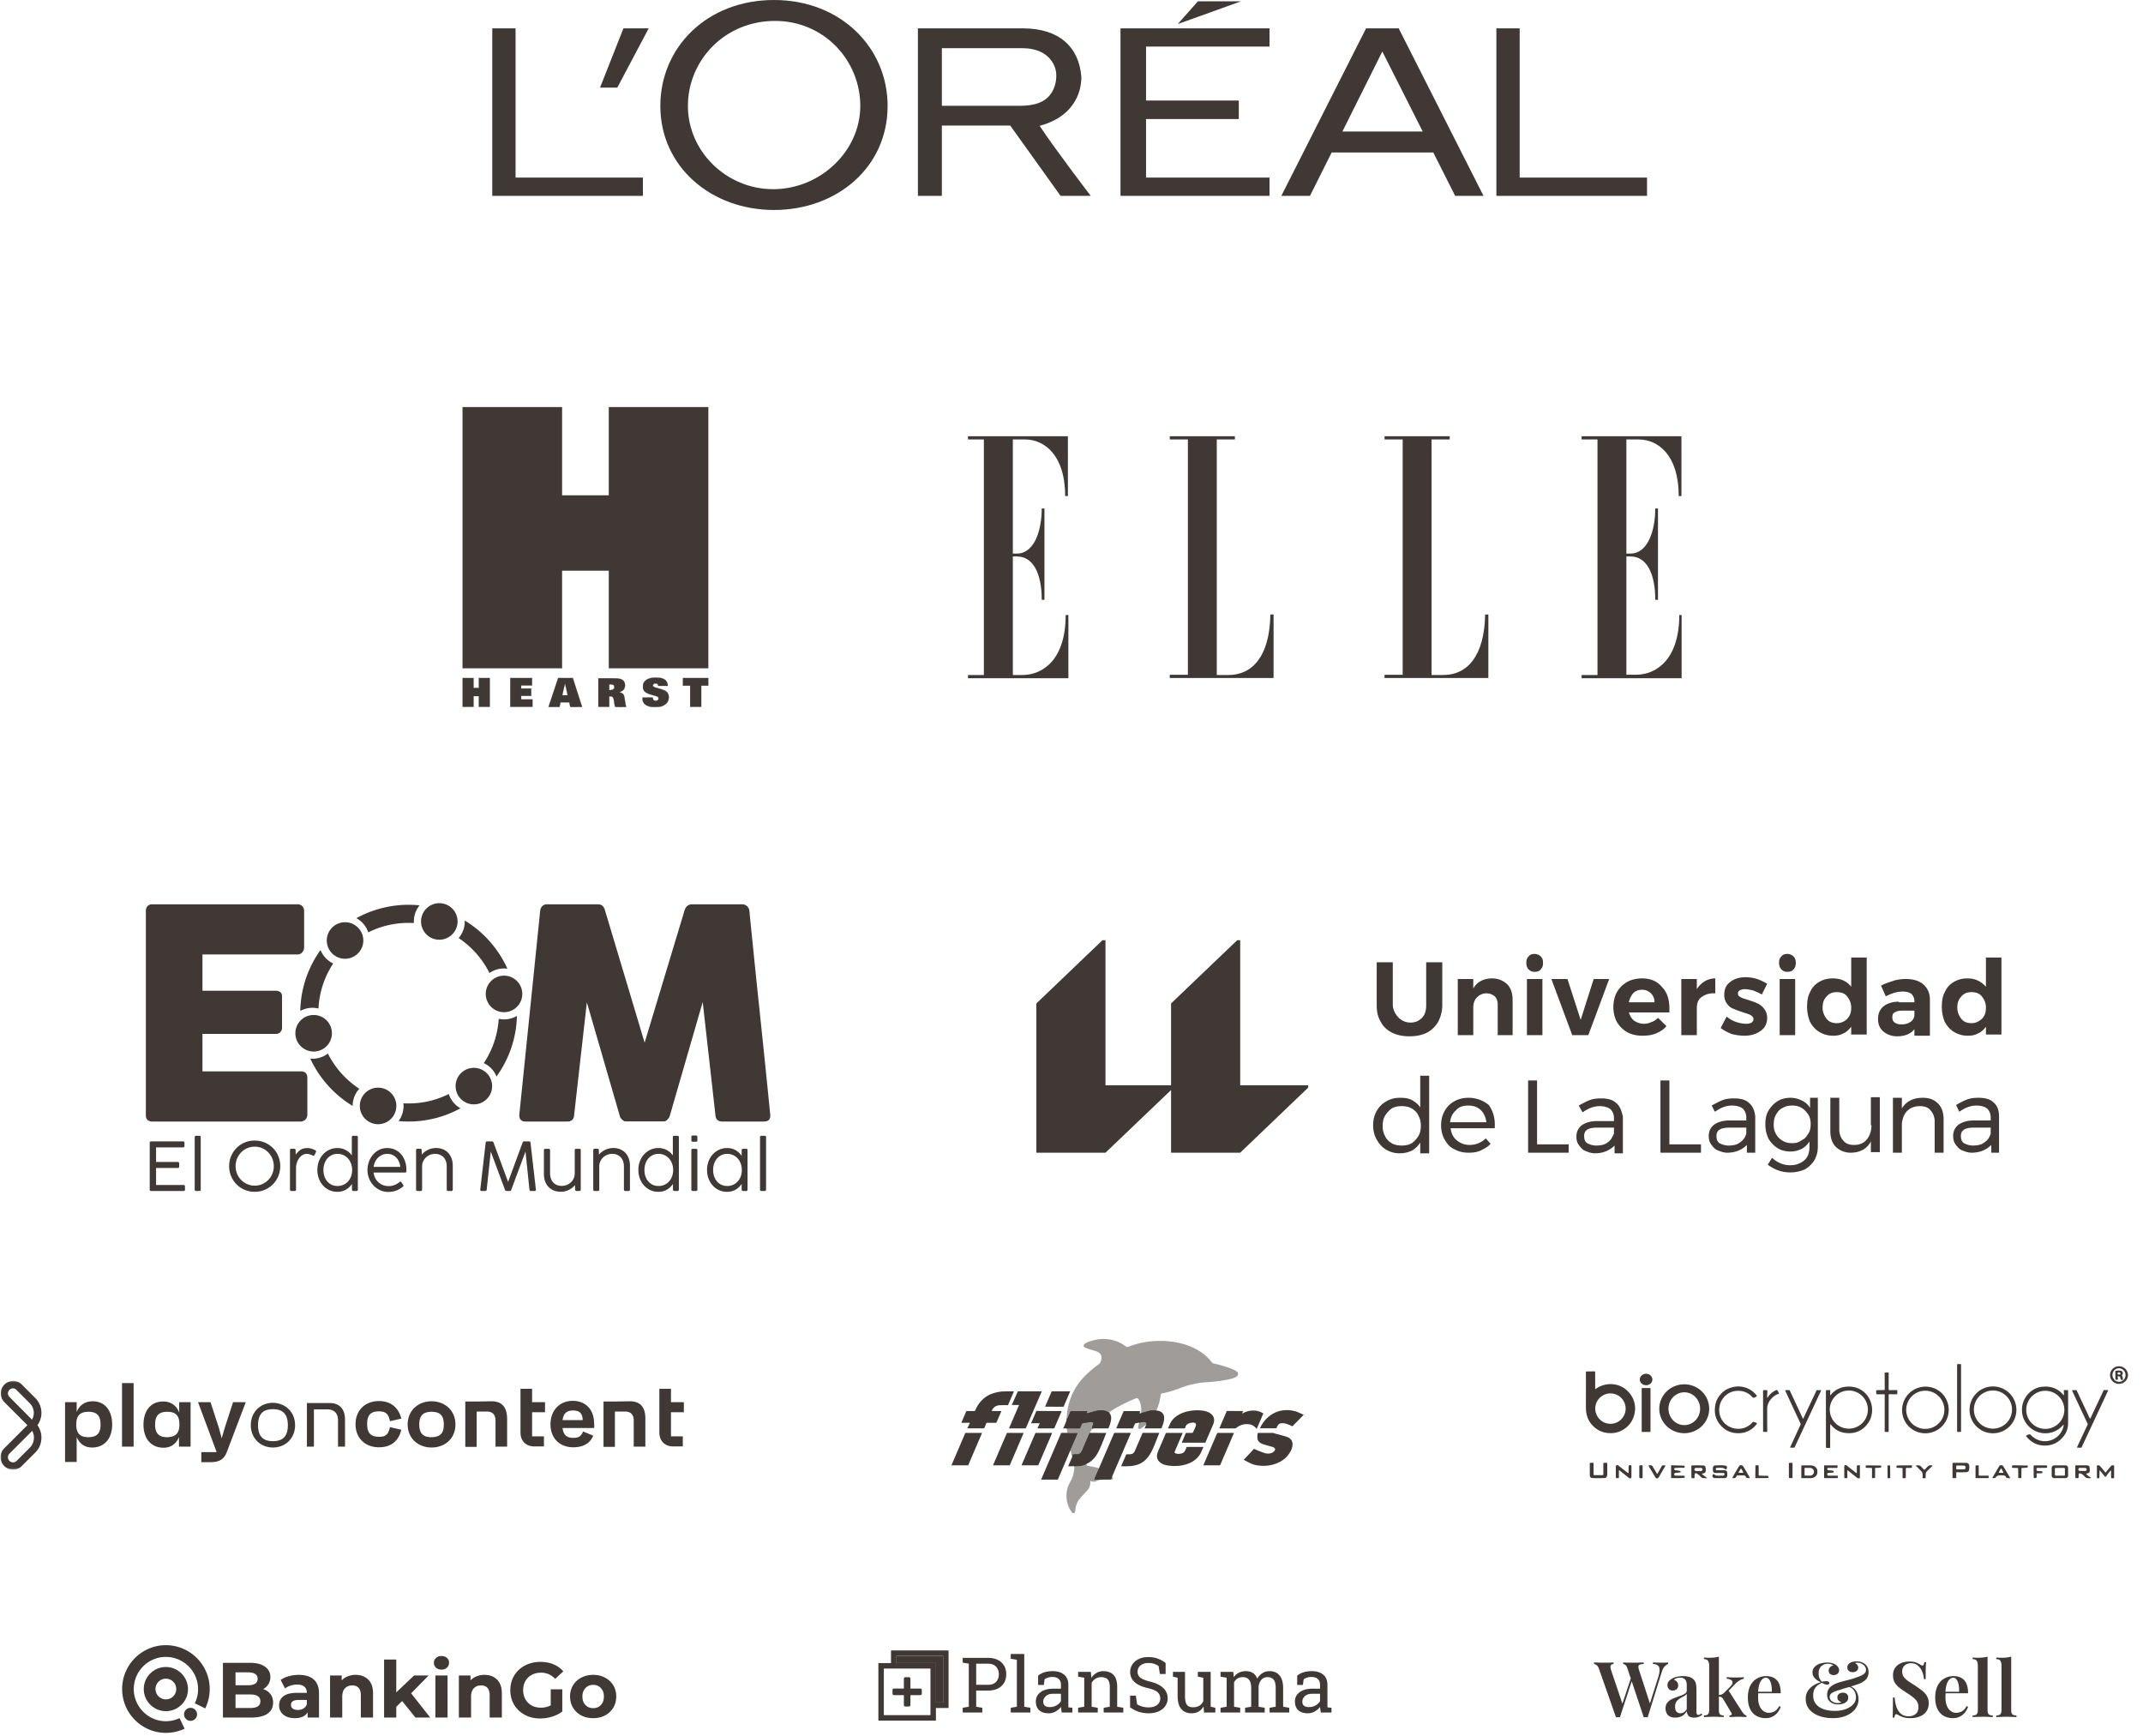
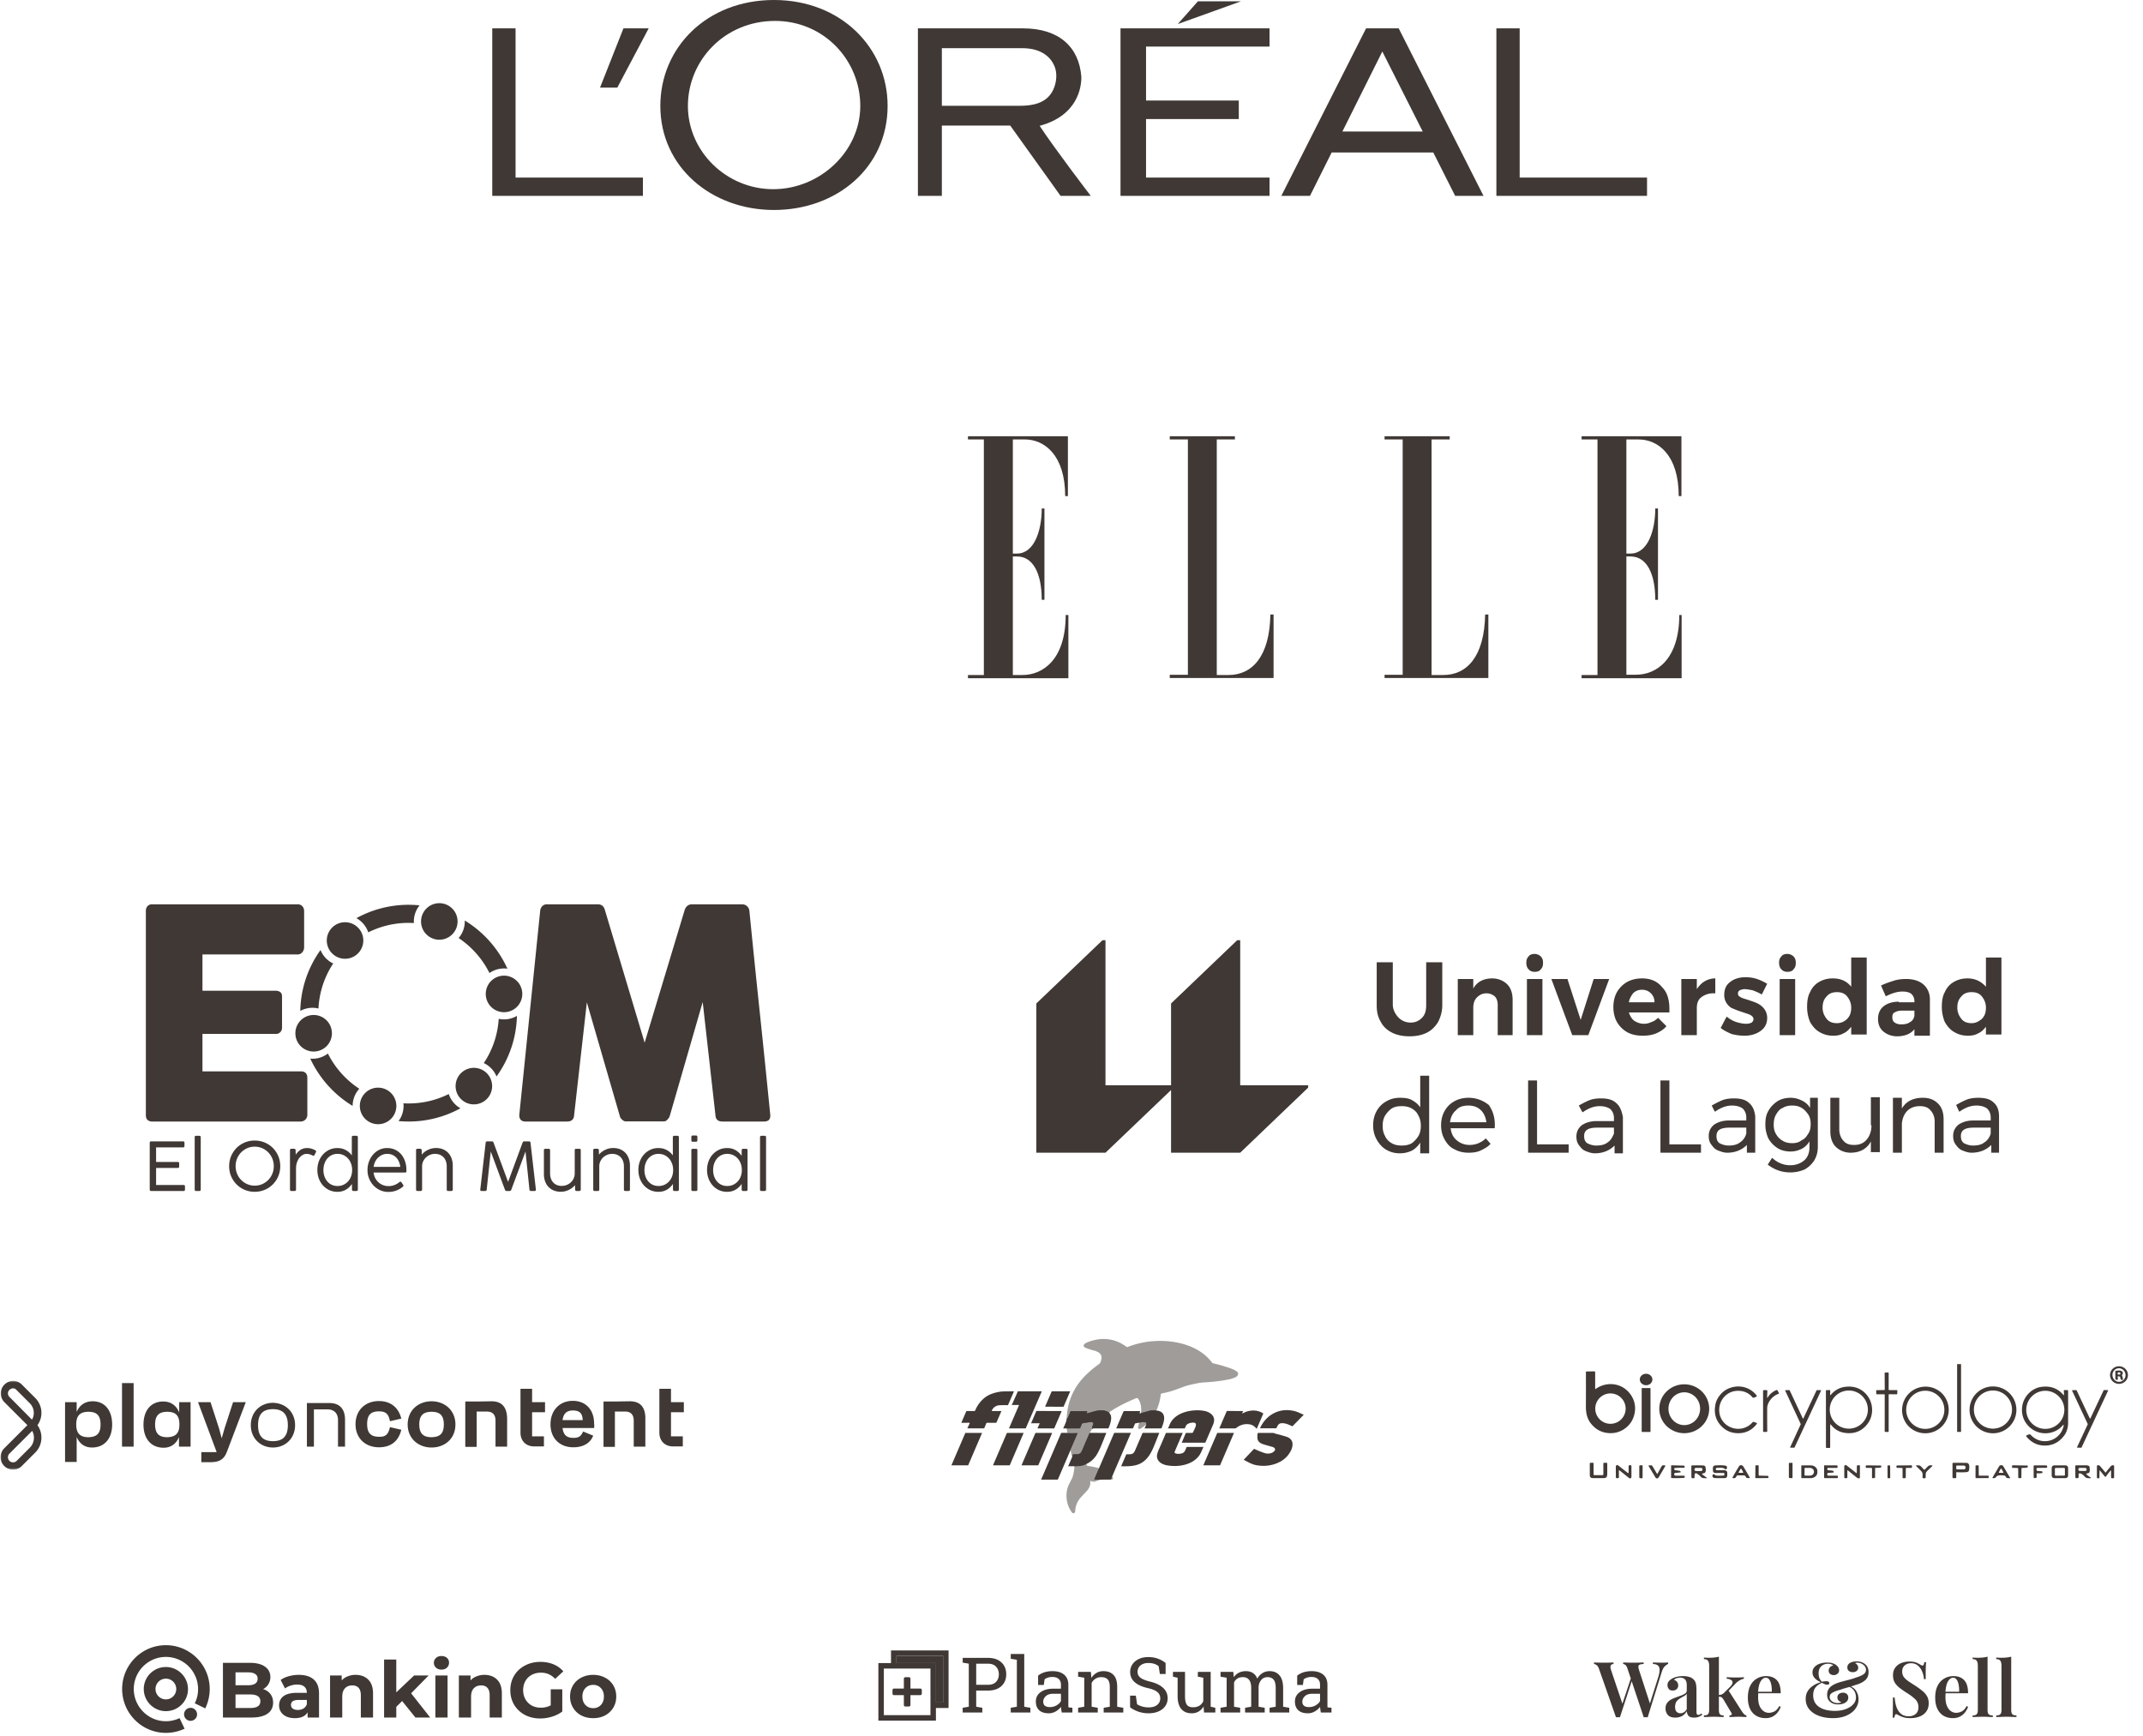
<svg xmlns="http://www.w3.org/2000/svg" width="579" height="469" fill="none">
  <g clip-path="url(#a)">
    <path fill="#9F9C9A" d="M312.428 381.064c-.806-.085-1.508-.042-2.106.131a69.5 69.5 0 0 1-2.06.559" />
    <path stroke="#383E47" stroke-width=".251" d="M312.428 381.064c-.806-.085-1.508-.042-2.106.131a69.5 69.5 0 0 1-2.06.559" />
    <path fill="#9F9C9A" d="M299.644 381.55c.006.016-.007.023-.038.021a.105.105 0 0 1-.057-.019c-1.191-.789-2.869-.578-4.187-.183-.568.17-1.131.324-1.69.461-.101.025-.132-.011-.094-.108l.159-.402c.026-.065.004-.098-.066-.098l-4.223.002a.282.282 0 0 0-.263.184 15.697 15.697 0 0 1-.997 2.18" />
    <path stroke="#383E47" stroke-width=".251" d="M299.644 381.55c.006.016-.007.023-.038.021a.105.105 0 0 1-.057-.019c-1.191-.789-2.869-.578-4.187-.183-.568.17-1.131.324-1.69.461-.101.025-.132-.011-.094-.108l.159-.402c.026-.065.004-.098-.066-.098l-4.223.002a.282.282 0 0 0-.263.184 15.697 15.697 0 0 1-.997 2.18" />
    <path fill="#9F9C9A" d="M309.71 384.853c.08-.278.022-.47-.173-.575-.351-.19-1.197-.03-1.617.031-.066.01-.111.034-.136.072" />
    <path stroke="#383E47" stroke-width=".251" d="M309.71 384.853c.08-.278.022-.47-.173-.575-.351-.19-1.197-.03-1.617.031-.066.01-.111.034-.136.072" />
    <path fill="#9F9C9A" d="M295.068 386.045c-.047-.299.018-.63.197-.994.092-.191.14-.338.143-.443.01-.428-.568-.435-.87-.405-.678.067-1.346.167-2.004.3a.34.34 0 0 0-.253.21l-.42 1.026a.243.243 0 0 1-.224.15l-3.413.006" />
    <path stroke="#383E47" stroke-width=".251" d="M295.068 386.045c-.047-.299.018-.63.197-.994.092-.191.14-.338.143-.443.01-.428-.568-.435-.87-.405-.678.067-1.346.167-2.004.3a.34.34 0 0 0-.253.21l-.42 1.026a.243.243 0 0 1-.224.15l-3.413.006" />
    <path fill="#9F9C9A" d="M294.422 387.101a146.598 146.598 0 0 0-1.904 4.412c-.142.345-.31.653-.504.924-.39.542-1.26.465-1.862.447a.13.13 0 0 0-.107.05" />
    <path stroke="#383E47" stroke-width=".251" d="M294.422 387.101a146.598 146.598 0 0 0-1.904 4.412c-.142.345-.31.653-.504.924-.39.542-1.26.465-1.862.447a.13.13 0 0 0-.107.05" />
    <path fill="#9F9C9A" d="M293.534 395.582c-.072-.026-.127-.033-.164-.019-.952.352-3.059.608-3.059.608" />
    <path stroke="#383E47" stroke-width=".251" d="M293.534 395.582c-.072-.026-.127-.033-.164-.019-.952.352-3.059.608-3.059.608" />
    <path fill="#9F9C9A" d="m296.959 399.741-1.204-.018a.09.09 0 0 1-.073-.04.11.11 0 0 1-.014-.041.087.087 0 0 1 .007-.042c.388-.925.784-1.845 1.188-2.76" />
    <path stroke="#383E47" stroke-width=".251" d="m296.959 399.741-1.204-.018a.09.09 0 0 1-.073-.04.11.11 0 0 1-.014-.041.087.087 0 0 1 .007-.042c.388-.925.784-1.845 1.188-2.76" />
    <path fill="#9F9C9A" d="M312.427 381.064c-.805-.085-1.507-.042-2.105.131-.69.198-1.376.385-2.061.559.195-1.307.005-2.995-.883-4.015a.123.123 0 0 0-.11-.045 1.637 1.637 0 0 0-.524.133c-2.497 1.041-4.879 2.208-7.101 3.723.006.016-.007.023-.038.021a.105.105 0 0 1-.057-.019c-1.191-.789-2.869-.578-4.187-.183a35.89 35.89 0 0 1-1.69.461c-.101.025-.132-.011-.094-.108l.159-.402c.026-.065.004-.098-.066-.098l-4.223.002a.277.277 0 0 0-.263.184 15.862 15.862 0 0 1-.996 2.18c.104-4.766 1.833-8.8 5.187-12.102a29.273 29.273 0 0 1 3.532-2.953c.495-.354.678-1.153.703-1.74.05-1.145-1.049-1.679-1.986-1.923a20.986 20.986 0 0 1-2.066-.643c-.229-.084-.7-.294-.76-.555-.138-.607.856-.999 1.28-1.156 1.544-.571 3.218-.888 4.855-.755 1.99.161 3.78.849 5.371 2.064a.384.384 0 0 0 .397.06c1.97-.759 3.905-1.246 5.805-1.459 2.618-.294 5.258-.221 7.813.324 3.594.765 6.912 2.408 9.109 5.308a.672.672 0 0 0 .395.261c1.454.334 2.887.742 4.299 1.223.516.176 2.434.864 2.4 1.56-.029.593-.455.863-.984 1.083a7.912 7.912 0 0 1-1.355.427c-2.242.483-4.569.715-6.938.86-.612.038-1.167.109-1.666.214-1.381.29-2.754.538-4.043 1.044-1.944.761-3.6 1.341-5.576 1.694-.21.037-.327.155-.349.354a14.335 14.335 0 0 1-1.184 4.286Zm-17.361 4.981-.645 1.056a146.598 146.598 0 0 0-1.904 4.412c-.142.345-.31.653-.504.924-.391.542-1.26.466-1.863.447a.136.136 0 0 0-.059.012.143.143 0 0 0-.047.038s-.035.337-.147.513c-.32.5-.483-.994-.567-1.409a.368.368 0 0 0-.136-.207l2.013-4.648a.058.058 0 0 0 .003-.039.059.059 0 0 0-.024-.03.186.186 0 0 0-.099-.021c-.826.015-1.715.017-2.667.007-.05 0-.077-.016-.08-.049l-.118-1.156 3.413-.006a.24.24 0 0 0 .224-.15l.42-1.026a.348.348 0 0 1 .253-.21 20.071 20.071 0 0 1 2.004-.3c.303-.03.88-.023.87.405-.003.105-.05.252-.143.443-.179.364-.244.695-.197.994Zm14.644-1.192c-.753.559-1.249.918-1.487 1.075-.355.232-.843.065-.722-.448.087-.368.182-.734.283-1.099.025-.038.07-.062.135-.072.421-.061 1.266-.221 1.618-.031.195.105.252.297.173.575Zm-16.177 10.729c.045.276.181.427.41.453 1.107.119 2.817.551 2.915.582.097.031.109-.014.005.223-.405.915-.801 1.835-1.189 2.76a.086.086 0 0 0-.006.042.084.084 0 0 0 .014.041.088.088 0 0 0 .073.04l1.203.018c-.393.234-.708.389-.944.465a1.606 1.606 0 0 1-1.278-.109.113.113 0 0 0-.122.008.111.111 0 0 0-.039.049.124.124 0 0 0-.008.063c.155 1.02-.343 1.954-1.027 2.677a123.89 123.89 0 0 0-1.484 1.595c-.974 1.066-1.49 2.3-1.548 3.7-.014.331-.124.508-.437.615-.219.075-.376-.113-.492-.266-1.38-1.847-1.803-4.479-1.106-6.666.237-.747.732-1.606 1.12-2.361.536-1.044.717-3.323.717-3.323l.019-.04s.048-.057.089-.057c0 0 2-.176 2.952-.528.037-.014.091-.007.163.019Zm6.989 3.438c.205.165.209.348.173.508a.136.136 0 0 1-.069.094.783.783 0 0 1-.42.092c.094-.488.217-.774.316-.694Z" />
    <path fill="#3F3835" d="m268.144 381.193 2.365.003a.046.046 0 0 1 .036.019.036.036 0 0 1 .006.02.036.036 0 0 1-.003.021l-1.311 3.018a.161.161 0 0 1-.16.104l-2.395-.002a.225.225 0 0 0-.209.139l-.474 1.175a.277.277 0 0 1-.277.187h-4.269a.074.074 0 0 1-.03-.008.056.056 0 0 1-.022-.021.052.052 0 0 1-.009-.029.06.06 0 0 1 .005-.03l.586-1.273a.101.101 0 0 0-.007-.101.098.098 0 0 0-.038-.035.102.102 0 0 0-.051-.013l-2.102.016a.032.032 0 0 1-.019-.005.035.035 0 0 1-.014-.013.044.044 0 0 1-.007-.019c0-.006.001-.013.004-.019l1.297-3.016a.2.2 0 0 1 .183-.12l2.037.001a.225.225 0 0 0 .121-.036.226.226 0 0 0 .08-.098c.829-1.989 2.373-3.719 4.374-4.467 1.187-.445 2.338-.676 3.453-.694.852-.015 1.722-.022 2.611-.022.005 0 .01.002.015.004a.032.032 0 0 1 .012.011.025.025 0 0 1 .005.015.03.03 0 0 1-.002.016l-1.56 3.605a.166.166 0 0 1-.06.071.157.157 0 0 1-.089.024 35.134 35.134 0 0 0-2.077.01c-.968.034-1.681.48-2.14 1.337-.08.149-.035.225.135.225Zm7.131-1.633-1.847.011a.046.046 0 0 1-.02-.005.037.037 0 0 1-.015-.013.033.033 0 0 1-.006-.019.035.035 0 0 1 .003-.02l1.61-3.616a.035.035 0 0 1 .015-.017.033.033 0 0 1 .021-.007l6.38-.001a.04.04 0 0 1 .019.004.034.034 0 0 1 .015.014.04.04 0 0 1 .007.019.063.063 0 0 1-.003.019l-4.313 9.939a.041.041 0 0 1-.015.017.057.057 0 0 1-.022.007l-4.437.003a.04.04 0 0 1-.019-.004.034.034 0 0 1-.015-.014.04.04 0 0 1-.007-.018c0-.007.001-.014.003-.02l2.683-6.223a.045.045 0 0 0 .004-.02.049.049 0 0 0-.007-.019.047.047 0 0 0-.015-.013.033.033 0 0 0-.019-.004Zm7.107.414 1.76-4.074a.038.038 0 0 1 .015-.018.039.039 0 0 1 .023-.007l4.906-.002c.006 0 .013.002.019.005a.04.04 0 0 1 .015.014.04.04 0 0 1 .007.019.05.05 0 0 1-.004.02l-1.758 4.078a.038.038 0 0 1-.015.018.04.04 0 0 1-.024.007l-4.906-.003a.035.035 0 0 1-.02-.005.035.035 0 0 1-.014-.013.049.049 0 0 1-.007-.019.044.044 0 0 1 .003-.02Zm66.738 5.323c-.884-.414-1.847-.869-2.84-.812-.835.048-1.073.596-1.375 1.261a.184.184 0 0 1-.18.115h-4.227a.042.042 0 0 1-.024-.005.052.052 0 0 1-.017-.016.049.049 0 0 1-.008-.023c0-.008.001-.016.005-.023.64-1.404 1.626-2.654 2.903-3.516 1.844-1.245 3.924-1.613 6.241-1.105.879.192 1.734.638 2.589 1.01a.05.05 0 0 1 .016.013.066.066 0 0 1 .009.019.042.042 0 0 1-.012.039l-2.96 3.021a.104.104 0 0 1-.056.031.117.117 0 0 1-.064-.009Zm-26.838 1.701c.266-.467.513-.997.742-1.588.18-.46.18-1.009-.44-1.067-.818-.074-2.012.208-2.28 1.088a2.25 2.25 0 0 1-.156.382.139.139 0 0 1-.133.081l-4.392-.002a.046.046 0 0 1-.023-.006c-.007-.004-.012-.01-.017-.016a.046.046 0 0 1-.006-.023c0-.008.002-.015.006-.022a7.55 7.55 0 0 0 .398-.861c1.349-3.472 6.121-4.367 9.326-3.815 1.35.233 2.908 1.132 2.709 2.754-.042.343-.138.69-.29 1.041-.691 1.602-1.372 3.183-2.04 4.743a.095.095 0 0 1-.094.062h-6.257a.035.035 0 0 1-.017-.004.034.034 0 0 1-.012-.012.025.025 0 0 1-.006-.016.025.025 0 0 1 .003-.017l1.056-2.503a.14.14 0 0 1 .129-.086l1.592.004a.229.229 0 0 0 .202-.117Zm-22.639-5.448c-.006.042.001.074.022.096.522.551.627 1.226.514 1.948a7.994 7.994 0 0 1-.687 2.225.134.134 0 0 1-.12.074c-1.315-.001-2.591 0-3.828.004-.206 0-.365.049-.477.148-.047-.299.019-.63.197-.994.093-.191.141-.339.143-.443.01-.428-.567-.436-.87-.406-.678.067-1.346.167-2.004.3a.352.352 0 0 0-.253.211l-.419 1.025a.24.24 0 0 1-.225.151l-3.413.006-.871.005c-.076.001-.097-.033-.063-.101.369-.729.668-1.466.899-2.211.391-.708.723-1.435.996-2.18a.283.283 0 0 1 .102-.134.293.293 0 0 1 .162-.051l4.222-.001c.071 0 .093.033.067.098l-.16.402c-.038.097-.007.133.095.108a36.223 36.223 0 0 0 1.69-.461c1.317-.395 2.995-.606 4.186.183a.111.111 0 0 0 .058.019c.031.002.043-.005.037-.021Zm12.785-.486c1.04.081 1.698.497 1.975 1.249.379 1.03-.136 2.432-.546 3.435a.23.23 0 0 1-.087.105.232.232 0 0 1-.13.04h-4.349c-.043 0-.056-.019-.038-.057l.457-.983c.079-.278.021-.47-.173-.575-.352-.19-1.198-.03-1.618.031-.065.01-.11.034-.135.072a.32.32 0 0 0-.067-.033.116.116 0 0 0-.078-.001 4.024 4.024 0 0 1-.785.164.27.27 0 0 0-.222.163l-.495 1.135a.143.143 0 0 1-.052.062.148.148 0 0 1-.078.023l-4.371-.001c-.038 0-.049-.018-.034-.053l1.933-4.491a.217.217 0 0 1 .204-.134l4.196.001a.1.1 0 0 1 .097.08.097.097 0 0 1-.002.045l-.108.372a.086.086 0 0 0-.003.045.097.097 0 0 0 .051.072.088.088 0 0 0 .044.012.447.447 0 0 0 .248-.088 72.71 72.71 0 0 0 2.06-.559c.598-.173 1.3-.216 2.106-.131Zm23.236.605c-.063.171-.015.213.144.126a5.736 5.736 0 0 1 3.479-.692c.733.083 1.352.351 1.977.705.047.027.06.066.038.116l-1.723 3.998a.07.07 0 0 1-.053.041.06.06 0 0 1-.035-.004.066.066 0 0 1-.027-.02c-.542-.646-1.152-1.07-2.017-1.168-1.354-.154-2.456.218-3.48 1.027a.452.452 0 0 1-.288.097c-1.432 0-2.823-.001-4.173-.003-.049 0-.064-.023-.045-.067l1.96-4.545a.143.143 0 0 1 .141-.093l4.251.006c.01.001.02.003.028.008a.058.058 0 0 1 .027.049c0 .01-.003.019-.008.028a2.103 2.103 0 0 0-.196.391Zm-57.052 2.761 1.379-3.205a.056.056 0 0 1 .022-.026.06.06 0 0 1 .032-.009l6.726.001a.058.058 0 0 1 .049.027.052.052 0 0 1 .01.027.058.058 0 0 1-.005.029l-1.979 4.584a.059.059 0 0 1-.022.025.053.053 0 0 1-.032.01l-4.406-.001a.068.068 0 0 1-.028-.007.067.067 0 0 1-.021-.02.056.056 0 0 1-.01-.028.07.07 0 0 1 .005-.028l.554-1.232a.071.071 0 0 0 .005-.029.052.052 0 0 0-.01-.027.057.057 0 0 0-.049-.027l-2.165.017a.067.067 0 0 1-.028-.006.058.058 0 0 1-.021-.02.052.052 0 0 1-.01-.027.055.055 0 0 1 .004-.028Zm9.58 2.676c.05-.003.18-.006.23-.006.952.01 1.841.007 2.666-.008.041 0 .074.007.1.022.011.007.02.017.024.03a.058.058 0 0 1-.003.039l-2.013 4.648-3.339 7.781a.182.182 0 0 1-.182.119h-4.28a.073.073 0 0 1-.061-.033.072.072 0 0 1-.011-.033.058.058 0 0 1 .005-.034l5.35-12.447a.15.15 0 0 1 .059-.07.154.154 0 0 1 .089-.025l1.366.017Zm6.23-.005 4.434.005c.007 0 .013.002.019.005.005.003.01.007.013.012a.036.036 0 0 1 .007.018.037.037 0 0 1-.002.018c-.71 1.704-1.314 3.442-2.159 5.096-.701 1.372-1.684 2.534-3.117 3.189-.051.022-.637.315-.637.315-.072-.026.037-.014 0 0-.952.352-1.653.339-2.67.339-.041 0 .019-.038 0 0-.015-.027.03-.001 0 0l-1.667.026a.035.035 0 0 1-.014-.003l-.011-.01a.05.05 0 0 1-.005-.013c0-.005.001-.01.003-.014.337-.799.674-1.58 1.012-2.343.066-.152.224-.845.224-.845.019-.008.279-.013.3-.012.602.018 1.471.095 1.862-.447.194-.271.362-.579.504-.924a146.598 146.598 0 0 1 1.904-4.412Zm6.133 11.619-.348.994-3.248.027-1.204-.018a.09.09 0 0 1-.073-.04.11.11 0 0 1-.014-.041.087.087 0 0 1 .007-.042c.388-.925.784-1.845 1.188-2.76a8.4 8.4 0 0 1 .129-.345c1.322-3.074 2.647-6.153 3.976-9.237a.25.25 0 0 1 .248-.164l4.297.004c.005-.001.01.001.015.003a.038.038 0 0 1 .011.011.025.025 0 0 1 .005.015.03.03 0 0 1-.002.016c-1.666 3.858-4.987 11.577-4.987 11.577Zm11.239-8.06c-.875 2.137-2.022 4.125-4.245 4.955-1.462.545-3.007.522-4.564.501a.053.053 0 0 1-.024-.006.046.046 0 0 1-.017-.017.04.04 0 0 1-.008-.023.04.04 0 0 1 .004-.024l1.329-3.062a.173.173 0 0 1 .172-.105c.458.023 1.285.057 1.665-.234.221-.168.404-.421.551-.76l2.024-4.708a.125.125 0 0 1 .125-.082l4.363.002c.006.001.012.002.017.005.006.003.01.006.014.011a.05.05 0 0 1 .006.017.045.045 0 0 1-.003.016 250.653 250.653 0 0 1-1.409 3.514Zm-54.716 5.151 3.73-8.676a.036.036 0 0 1 .014-.016.03.03 0 0 1 .021-.006h4.437a.028.028 0 0 1 .018.004.033.033 0 0 1 .014.012.032.032 0 0 1 .006.018.029.029 0 0 1-.003.018l-3.723 8.673a.043.043 0 0 1-.014.016.04.04 0 0 1-.021.006l-4.444.004a.04.04 0 0 1-.018-.004.04.04 0 0 1-.013-.013.036.036 0 0 1-.007-.017c0-.007.001-.013.003-.019Zm19.47-8.637-3.722 8.66a.042.042 0 0 1-.016.019.04.04 0 0 1-.024.007l-4.431.001a.04.04 0 0 1-.021-.005.036.036 0 0 1-.015-.015.037.037 0 0 1-.007-.02.039.039 0 0 1 .003-.021l3.727-8.66a.05.05 0 0 1 .016-.019.042.042 0 0 1 .024-.007l4.426-.001c.007 0 .015.001.021.005a.043.043 0 0 1 .016.014.058.058 0 0 1 .007.021.052.052 0 0 1-.004.021Zm-.534 8.632 3.737-8.67a.035.035 0 0 1 .015-.017.04.04 0 0 1 .022-.006l4.432.001c.006 0 .013.001.019.004a.04.04 0 0 1 .015.014.04.04 0 0 1 .007.019.043.043 0 0 1-.004.019l-3.729 8.665a.035.035 0 0 1-.015.017.033.033 0 0 1-.021.007l-4.44.004a.046.046 0 0 1-.02-.005.047.047 0 0 1-.015-.013.042.042 0 0 1-.006-.019.034.034 0 0 1 .003-.02Z" />
    <path fill="#3F3835" d="M317.395 392.145c-.2.47.385.57.687.598a3.21 3.21 0 0 0 1.351-.145c.643-.223.894-.958 1.114-1.559a.232.232 0 0 1 .084-.109.218.218 0 0 1 .131-.04l4.326.006c.009 0 .018.002.025.007.008.004.014.01.019.018a.043.043 0 0 1 .007.025.037.037 0 0 1-.006.025c-.365.71-.616 1.51-1.067 2.159-1.883 2.704-5.837 3.299-8.875 2.715-1.419-.272-2.807-1.19-2.572-2.831.049-.345.225-.859.528-1.543a205.508 205.508 0 0 0 1.832-4.266.155.155 0 0 1 .141-.092l4.392.001c.028 0 .037.013.026.039a622.679 622.679 0 0 0-2.143 4.992Zm7.744 3.66 3.731-8.667a.04.04 0 0 1 .015-.019.04.04 0 0 1 .024-.006h4.429c.007 0 .014.001.02.005a.047.047 0 0 1 .015.013.047.047 0 0 1 .006.019.034.034 0 0 1-.003.02l-3.726 8.666a.04.04 0 0 1-.015.019.04.04 0 0 1-.024.006l-4.434.002a.046.046 0 0 1-.02-.005.05.05 0 0 1-.015-.014.042.042 0 0 1-.006-.019.034.034 0 0 1 .003-.02Zm19.319-4.029c.226-.417-.301-.784-.638-.878a189.4 189.4 0 0 1-2.263-.647c-.842-.246-1.669-.646-1.806-1.595a4.146 4.146 0 0 1 .058-1.444.128.128 0 0 1 .125-.102l3.968.004c.121 0 .231.02.33.061.513.214 1.021.289 1.542.436.61.171 1.195.341 1.754.51.555.168.99.449 1.305.844.595.744.418 1.93.031 2.757-.673 1.431-1.707 2.506-3.101 3.226-1.87.964-3.926 1.268-6.169.91-1.265-.201-2.383-.86-3.496-1.452-.048-.025-.053-.058-.016-.097l2.699-2.856c.029-.032.063-.038.103-.02.893.414 1.918.842 2.858 1.137.887.277 2.226.107 2.716-.794Z" />
  </g>
  <mask id="b" width="186" height="25" x="0" y="373" maskUnits="userSpaceOnUse" style="mask-type:luminance">
    <path fill="#fff" d="M185.606 373H0v24.148h185.606V373Z" />
  </mask>
  <g fill="#3F3835" mask="url(#b)">
    <path d="m8.109 391.052-3.61 3.61a1.393 1.393 0 0 1-1.954 0 1.393 1.393 0 0 1 0-1.953l6.156-6.156a3.868 3.868 0 0 1-.592 4.499Zm-5.564-15.566c.237-.237.592-.415.947-.415.356 0 .71.119.947.415l3.61 3.61c1.184 1.184 1.421 3.019.593 4.439l-6.097-6.155a1.322 1.322 0 0 1 0-1.894Zm6.984 2.19-3.61-3.611c-.651-.651-1.48-1.006-2.367-1.006-.888 0-1.717.355-2.368 1.006a3.358 3.358 0 0 0 0 4.735l6.215 6.215-6.274 6.273a3.358 3.358 0 0 0 0 4.735 3.352 3.352 0 0 0 2.427 1.006c.887 0 1.716-.355 2.367-1.006l3.61-3.61c2.013-2.013 2.19-5.149.592-7.398 1.598-2.19 1.42-5.327-.592-7.339Zm20.774 7.161c0 3.729-2.012 6.215-5.445 6.215-1.953 0-3.374-1.007-4.143-2.841v6.747h-3.137V378.8h3.137v2.663c.77-1.893 2.308-2.9 4.32-2.9 3.315 0 5.268 2.486 5.268 6.274Zm-3.137 0c0-2.427-1.006-3.433-3.255-3.433-2.308 0-3.314 1.066-3.314 3.433s1.006 3.433 3.314 3.433c2.308-.059 3.255-1.066 3.255-3.433Zm5.801-11.186h3.137v17.164h-3.137v-17.164Zm18.525 5.149v12.015h-3.137v-2.604c-.71 1.834-2.19 2.9-4.143 2.9-3.433 0-5.445-2.486-5.445-6.215 0-3.788 1.953-6.273 5.326-6.273 2.072 0 3.551 1.065 4.32 2.959V378.8h3.079Zm-3.019 6.037c0-2.427-1.006-3.433-3.314-3.433-2.25 0-3.256 1.066-3.256 3.433s1.007 3.433 3.256 3.433c2.308-.059 3.314-1.066 3.314-3.433Zm17.934-6.037-5.09 13.376c-.71 1.894-1.835 2.841-4.438 2.841h-2.486v-2.723h4.143L53.505 378.8h3.373l2.309 7.102.71 2.664.77-2.664 2.307-7.102h3.433Zm13.316 6.215c0 3.61-2.663 6.037-5.978 6.037-3.314 0-5.977-2.427-5.977-6.037 0-3.611 2.663-6.037 5.977-6.037 3.315.059 5.978 2.426 5.978 6.037Zm-1.953 0c0-2.9-1.302-4.321-4.025-4.321-2.722 0-4.024 1.361-4.024 4.321 0 2.959 1.302 4.32 4.024 4.32 2.723 0 4.025-1.361 4.025-4.32Zm27.581.532 3.077.71c-.828 3.433-3.196 4.735-6.037 4.735-3.728 0-6.332-2.485-6.332-6.214 0-3.788 2.604-6.274 6.332-6.274 2.901 0 5.209 1.48 6.037 4.735l-3.077.71c-.355-2.012-1.184-2.663-2.96-2.663-2.249 0-3.196 1.006-3.196 3.433 0 2.367.947 3.432 3.196 3.432 1.717.06 2.545-.591 2.96-2.604Zm17.696-.71c0 3.847-2.9 6.215-6.451 6.215-3.551 0-6.451-2.427-6.451-6.215 0-3.847 2.9-6.274 6.451-6.274 3.551 0 6.451 2.427 6.451 6.274Zm-3.137 0c0-2.427-1.006-3.433-3.314-3.433s-3.315 1.066-3.315 3.433 1.007 3.433 3.315 3.433c2.367-.059 3.314-1.066 3.314-3.433Zm20.716-6.037v-3.61h3.137v3.61h3.492v2.723h-3.492v6.51h3.196v2.723h-2.604c-2.249 0-3.729-1.48-3.729-3.729v-5.563m19.885 4.32h-8.522c.236 1.894 1.124 2.663 2.959 2.663 1.42 0 2.012-.414 2.604-1.716l2.723 1.124c-.829 2.072-2.723 3.137-5.386 3.137-3.67 0-6.156-2.426-6.156-6.214 0-3.788 2.486-6.333 6.037-6.333 3.433 0 5.741 2.367 5.741 6.096.06.474.06.77 0 1.243Zm-8.522-2.131h5.445c-.059-1.894-.888-2.604-2.664-2.604-1.657 0-2.545.829-2.781 2.604Zm26.16-4.853v-3.61h3.137v3.61h3.492v2.723h-3.492v6.51h3.196v2.723h-2.604c-2.249 0-3.729-1.48-3.729-3.729v-5.563m-7.99-2.901-3.966.06h-3.136v12.251h3.077v-9.529h2.96c1.361.059 2.13.888 2.13 2.427v7.043h3.137v-7.221c.118-3.373-1.302-5.031-4.202-5.031Zm-37.346 0-3.965.06h-3.137v12.251h3.078v-9.529h2.959c1.361.059 2.131.888 2.131 2.427v7.043h3.136v-7.221c.06-3.373-1.361-5.031-4.202-5.031Zm-43.797.474H82.92v11.778h1.894v-10.062h3.67c1.716 0 2.84 1.006 2.84 2.9v7.162h1.894v-7.28c0-2.9-1.48-4.498-4.202-4.498Z" />
  </g>
  <path fill="#3F3835" d="M529.751 368.519h-.882a.09.09 0 0 0-.089.089v18.143c0 .049.04.089.089.089h.882a.09.09 0 0 0 .089-.089v-18.143a.09.09 0 0 0-.089-.089Zm45.183 2.929a2.365 2.365 0 0 1-.686 1.691 2.443 2.443 0 0 1-1.701.72 2.444 2.444 0 0 1-1.721-.672 2.36 2.36 0 0 1-.732-1.672 2.357 2.357 0 0 1 .685-1.691 2.434 2.434 0 0 1 1.702-.721 2.44 2.44 0 0 1 1.72.673c.46.44.724 1.041.733 1.672Zm-2.207 1.842c.231-.027.453-.101.655-.217.202-.116.379-.273.522-.461.143-.188.249-.404.311-.635a1.893 1.893 0 0 0-.613-1.937 1.757 1.757 0 0 0-.615-.327 1.7 1.7 0 0 0-1.341.157c-.202.117-.38.273-.522.461a1.835 1.835 0 0 0-.311.635 1.894 1.894 0 0 0 .163 1.392c.114.21.267.395.45.545a1.74 1.74 0 0 0 1.301.387Z" />
  <path fill="#3F3835" d="m572.158 372.014.064.441c.029.202-.058.306-.264.313l-.106.002a.289.289 0 0 1-.12-.02.306.306 0 0 1-.198-.285l-.01-1.979a.17.17 0 0 1 .153-.17c.55-.055 1.629-.227 1.853.468.084.256-.086.48-.184.707a.224.224 0 0 0 .007.212c.176.334.242.672.197 1.016-.013.101-.07.143-.172.125-.312-.059-.475-.257-.488-.594a.408.408 0 0 0-.247-.377.703.703 0 0 0-.313-.061c-.136.001-.194.069-.172.202Zm.761-.942a.268.268 0 0 0-.106-.217.486.486 0 0 0-.279-.103.487.487 0 0 0-.289.072.269.269 0 0 0-.129.204.266.266 0 0 0 .107.217.48.48 0 0 0 .278.103.478.478 0 0 0 .289-.072.269.269 0 0 0 .129-.204Zm-141.765 4.136c2.378-1.706 5.799-1.76 8.13.165 2.489 2.06 3.179 5.254 1.764 8.192-.924 1.917-3.026 3.396-5.222 3.578-2.456.202-4.448-.65-5.976-2.556-1.067-1.331-1.38-2.932-1.37-4.623.018-3.081.019-6.174.005-9.281 0-.046.018-.09.05-.123a.17.17 0 0 1 .122-.052l2.139-.027a.182.182 0 0 1 .134.054.185.185 0 0 1 .056.133v4.453c0 .138.056.167.168.087Zm8.066 5.335a4.104 4.104 0 1 0-8.208.002 4.104 4.104 0 0 0 8.208-.002Zm71.212-5h2.041a.152.152 0 0 1 .152.155l-.014.83a.169.169 0 0 1-.013.059.166.166 0 0 1-.034.049.138.138 0 0 1-.05.032.15.15 0 0 1-.059.011l-2.018-.02a.147.147 0 0 0-.059.011.172.172 0 0 0-.051.033.158.158 0 0 0-.034.05.171.171 0 0 0-.011.059l.002 9.892a.153.153 0 0 1-.158.153l-.769-.027a.148.148 0 0 1-.104-.047.149.149 0 0 1-.043-.106l.007-9.853a.153.153 0 0 0-.153-.153l-1.971.005a.153.153 0 0 1-.153-.148l-.03-.808c0-.02.003-.04.01-.059a.142.142 0 0 1 .032-.051.146.146 0 0 1 .05-.035.164.164 0 0 1 .059-.013l2.018-.039a.152.152 0 0 0 .106-.046.148.148 0 0 0 .044-.107l-.034-4.409a.142.142 0 0 1 .043-.108.14.14 0 0 1 .049-.034.144.144 0 0 1 .058-.013l.781-.017a.152.152 0 0 1 .146.093.153.153 0 0 1 .012.06l-.005 4.448a.153.153 0 0 0 .153.153Zm-65.715-1.316c.938.018 1.711-.661 1.728-1.515.016-.855-.731-1.562-1.668-1.58-.938-.018-1.711.66-1.728 1.515-.016.854.731 1.562 1.668 1.58Zm17.076 6.391a6.533 6.533 0 0 1-1.999 4.658 6.815 6.815 0 0 1-4.776 1.909 6.817 6.817 0 0 1-4.756-1.959 6.534 6.534 0 0 1-1.949-4.679 6.536 6.536 0 0 1 1.998-4.658 6.818 6.818 0 0 1 4.776-1.909 6.813 6.813 0 0 1 4.756 1.959 6.534 6.534 0 0 1 1.95 4.679Zm-6.782 4.383a4.148 4.148 0 0 0 1.64-.317 4.269 4.269 0 0 0 1.399-.944 4.43 4.43 0 0 0 .944-1.426 4.58 4.58 0 0 0 .042-3.391 4.44 4.44 0 0 0-.909-1.449 4.275 4.275 0 0 0-1.376-.977 4.147 4.147 0 0 0-1.632-.358 4.149 4.149 0 0 0-1.64.318 4.266 4.266 0 0 0-1.399.943 4.441 4.441 0 0 0-.944 1.426 4.56 4.56 0 0 0-.346 1.692 4.554 4.554 0 0 0 .304 1.699c.209.541.518 1.033.91 1.449.392.417.859.749 1.375.978.516.229 1.07.35 1.632.357Zm11.599-9.695c2.748-1.392 6.036-.82 7.978 1.661.121.156.092.275-.089.358l-.557.253a.39.39 0 0 1-.252.027.392.392 0 0 1-.216-.13c-1.081-1.265-2.512-1.839-4.293-1.723-2.63.175-4.641 2.423-4.683 5.04-.081 4.88 5.922 7.014 9.047 3.408a.22.22 0 0 1 .256-.069l.703.239c.205.071.241.192.108.363-1.314 1.687-3.033 2.504-5.155 2.452-1.517-.038-2.811-.521-3.882-1.449-1.944-1.686-2.631-3.846-2.063-6.479.343-1.59 1.666-3.226 3.098-3.951Zm59.903 5.572a6.332 6.332 0 0 1-10.808 4.477 6.332 6.332 0 0 1 8.954-8.954 6.334 6.334 0 0 1 1.854 4.477Zm-1.181-.01a5.155 5.155 0 1 0-10.31 0 5.155 5.155 0 0 0 10.31 0Zm19.462.01a6.324 6.324 0 0 1-6.326 6.327 6.326 6.326 0 1 1 6.326-6.327Zm-1.185-.005a5.15 5.15 0 1 0-10.299.002 5.15 5.15 0 0 0 10.299-.002Zm-48.933-4.076a5.936 5.936 0 0 1 4.071-2.161c2.174-.212 3.957.42 5.35 1.895 2.075 2.196 2.317 5.75.451 8.165-1.501 1.943-3.515 2.746-6.04 2.408-1.533-.204-2.791-.924-3.773-2.159-.164-.209-.247-.18-.247.086l-.012 5.979a.157.157 0 0 1-.158.157l-.778-.004c-.135-.002-.202-.069-.202-.203l-.008-15.25c-.002-.097.046-.147.143-.15l.902-.027c.084-.002.125.039.123.121l-.022 1.069c-.005.216.062.24.2.074Zm9.991 4.081a5.15 5.15 0 1 0-10.299.002 5.15 5.15 0 0 0 10.299-.002Zm52.988-4.162-.057-1.011a.148.148 0 0 1 .039-.11.15.15 0 0 1 .106-.047l.824-.01c.129-.002.195.063.197.195.011 2.947.01 5.889-.003 8.825-.005 1.096-.374 2.343-1.032 3.231-1.364 1.84-3.128 2.752-5.292 2.738-1.999-.015-3.666-.851-5-2.509-.061-.076-.049-.138.035-.187.295-.178.589-.294.879-.348a.227.227 0 0 1 .217.072c1.011 1.064 2.158 1.654 3.443 1.769 2.672.239 5.025-1.533 5.543-4.135a.401.401 0 0 0-.02-.23.055.055 0 0 0-.019-.024.06.06 0 0 0-.059-.01.056.056 0 0 0-.026.017c-2.393 2.93-6.829 3.009-9.394.293-1.425-1.508-1.967-3.423-1.651-5.421.406-2.561 2.531-4.774 5.118-5.136 2.447-.344 4.431.363 5.952 2.119.145.169.211.142.2-.081Zm.093 4.16a5.146 5.146 0 1 0-10.292 0 5.146 5.146 0 0 0 10.292 0Zm-111.927-5.888h-2.154a.113.113 0 0 0-.113.114v11.632c0 .062.05.113.113.113h2.154a.113.113 0 0 0 .113-.113v-11.632a.113.113 0 0 0-.113-.114Zm31.827 2.467c.518-.831 1.267-1.465 2.248-1.902.161-.073.284-.032.37.123l.332.601c.079.145.041.243-.116.293-1.481.481-3.011 2.177-3.021 3.894-.01 1.988-.004 4.055.017 6.201a.164.164 0 0 1-.014.069.179.179 0 0 1-.168.111l-.789-.01c-.1-.002-.15-.053-.15-.153l-.007-10.895c0-.161.079-.242.239-.242l.675-.005a.257.257 0 0 1 .178.074.233.233 0 0 1 .052.083.23.23 0 0 1 .016.097l-.061 1.6c-.012.272.055.293.199.061Zm9.581 5.745 3.578-7.603a.084.084 0 0 1 .03-.035.083.083 0 0 1 .044-.012l1.072.012c.013 0 .027.004.038.01a.077.077 0 0 1 .041.065.076.076 0 0 1-.008.039l-7.176 15.371a.08.08 0 0 1-.029.034.08.08 0 0 1-.043.012l-1.035-.004a.093.093 0 0 1-.037-.01.09.09 0 0 1-.028-.027.078.078 0 0 1-.013-.036.083.083 0 0 1 .007-.038l2.854-6.203a.088.088 0 0 0 .007-.032.088.088 0 0 0-.007-.032l-4.2-9.035a.1.1 0 0 1-.008-.038.08.08 0 0 1 .077-.076l1.065-.022c.016 0 .031.004.044.013.013.008.024.02.03.034l3.554 7.613a.077.077 0 0 0 .071.045c.015 0 .03-.004.043-.012a.092.092 0 0 0 .029-.033Zm81.227-7.667 1.033.01c.015 0 .03.004.044.011a.098.098 0 0 1 .046.075.085.085 0 0 1-.009.044l-7.176 15.381a.101.101 0 0 1-.034.04.097.097 0 0 1-.05.014l-1.048-.022a.082.082 0 0 1-.043-.012.082.082 0 0 1-.033-.031.095.095 0 0 1-.014-.043.1.1 0 0 1 .009-.045l2.891-6.166a.093.093 0 0 0 0-.079l-4.229-9.017a.085.085 0 0 1-.009-.044.09.09 0 0 1 .047-.075.106.106 0 0 1 .043-.012l1.055-.012c.018 0 .035.005.05.015a.086.086 0 0 1 .034.039l3.559 7.574a.093.093 0 0 0 .033.038.096.096 0 0 0 .049.014.096.096 0 0 0 .049-.014.096.096 0 0 0 .034-.038l3.585-7.593a.101.101 0 0 1 .035-.039.095.095 0 0 1 .049-.013Zm-137.681 22.993 2.174.003c.164 0 .246-.082.246-.247l.005-2.9c0-.124.062-.186.185-.188l.671-.012c.126-.002.189.06.189.185.005.8.007 1.67.005 2.61-.002.574-.012 1.321-.801 1.335-1.028.02-2.066.021-3.112.003-.534-.008-.801-.279-.801-.813l-.008-3.108c0-.14.07-.21.21-.21l.618-.007c.129-.002.193.062.193.19l.012 2.942a.212.212 0 0 0 .063.154.21.21 0 0 0 .151.063Zm52.548.594-.003-3.753a.17.17 0 0 1 .165-.168l.656-.01c.022 0 .044.004.065.012.02.009.039.021.055.037a.168.168 0 0 1 .05.119l-.005 3.808a.175.175 0 0 1-.053.123.185.185 0 0 1-.059.035.158.158 0 0 1-.068.009l-.648-.047a.166.166 0 0 1-.155-.165Zm45.219-1.205.005 1.178c0 .156-.077.236-.232.239l-.524.01a.249.249 0 0 1-.185-.072.257.257 0 0 1-.077-.182l.003-3.724c0-.045.018-.088.049-.121a.175.175 0 0 1 .121-.051c1.152-.005 2.337-.002 3.556.01 1.006.01.833 1.22.759 1.848-.048.398-.267.614-.658.648-.805.073-1.676.081-2.612.025-.137-.008-.205.056-.205.192Zm0-1.784-.005.606a.215.215 0 0 0 .215.217l1.796.012a.566.566 0 0 0 .356-.117.38.38 0 0 0 .149-.289v-.212a.345.345 0 0 0-.036-.159.418.418 0 0 0-.108-.134.52.52 0 0 0-.163-.091.625.625 0 0 0-.193-.033l-1.796-.012a.216.216 0 0 0-.215.212Zm-91.155 1.281.012 1.664c0 .167-.083.252-.251.254l-.308.005c-.174.001-.261-.085-.261-.259l-.017-2.874a.404.404 0 0 1 .44-.398.4.4 0 0 1 .203.083l2.58 2.028a.154.154 0 0 0 .158.017.148.148 0 0 0 .084-.133l-.01-1.619c0-.223.111-.34.335-.35l.091-.005c.227-.01.34.099.34.326l.003 2.851a.39.39 0 0 1-.634.303l-2.516-2.013c-.168-.133-.251-.093-.249.12Zm31.816 1.336c-.186.485-.519.676-.998.574-.122-.026-.153-.093-.094-.202a61.496 61.496 0 0 1 1.73-2.972c.276-.446.892-.407 1.161.03a62.936 62.936 0 0 1 1.715 2.935c.084.156.038.227-.138.214l-.495-.034a.402.402 0 0 1-.348-.239 1.214 1.214 0 0 0-.249-.348.41.41 0 0 0-.288-.118l-1.762-.003a.25.25 0 0 0-.234.163Zm1.299-1.9a.136.136 0 0 0-.05-.051.135.135 0 0 0-.137-.002.14.14 0 0 0-.05.05l-.495.843a.136.136 0 0 0 .118.205l.961-.005a.14.14 0 0 0 .066-.019.135.135 0 0 0 .05-.181l-.463-.84Zm4.791 1.801 2.327.06c.031 0 .061.011.084.031.024.02.04.047.047.077l.064.318a.138.138 0 0 1-.028.113.154.154 0 0 1-.047.037.145.145 0 0 1-.059.013l-3.292.034a.16.16 0 0 1-.053-.009.132.132 0 0 1-.044-.03.112.112 0 0 1-.03-.044.135.135 0 0 1-.011-.052l.025-3.194a.134.134 0 0 1 .13-.133l.606-.018a.139.139 0 0 1 .128.083.14.14 0 0 1 .011.053l.012 2.528c0 .035.014.068.039.093a.132.132 0 0 0 .091.04Zm26.382-.754.022-1.799c.004-.148.078-.226.225-.236l.352-.025c.163-.011.244.064.244.227l-.01 3.125a.184.184 0 0 1-.153.182.773.773 0 0 1-.635-.167c-.807-.63-1.624-1.286-2.452-1.97a.114.114 0 0 0-.048-.02.096.096 0 0 0-.05.008.098.098 0 0 0-.037.033.083.083 0 0 0-.013.048l.002 1.79c0 .172-.086.257-.259.253l-.362-.009a.217.217 0 0 1-.147-.065.219.219 0 0 1-.06-.15l-.01-2.947a.374.374 0 0 1 .606-.296l2.655 2.08a.084.084 0 0 0 .084.009.077.077 0 0 0 .033-.029.077.077 0 0 0 .013-.042Zm36.705 1.21 1.728-2.947a.677.677 0 0 1 .916-.245.674.674 0 0 1 .247.242l1.789 3.027c.077.131.04.19-.111.177l-.537-.049a.527.527 0 0 1-.449-.311c-.123-.258-.333-.393-.631-.406-.65-.027-1.638-.173-2.043.436a.612.612 0 0 1-.495.286l-.274.02c-.189.011-.235-.065-.14-.23Zm1.681-1.392a.125.125 0 0 0 .001.121.124.124 0 0 0 .105.061l.981.003a.124.124 0 0 0 .106-.059.127.127 0 0 0 .018-.06.119.119 0 0 0-.014-.061l-.488-.914a.114.114 0 0 0-.044-.048.118.118 0 0 0-.063-.018.12.12 0 0 0-.109.063l-.493.912Zm27.195-.347-.035 1.764c-.003.164-.087.244-.251.239l-.192-.005a.243.243 0 0 1-.165-.072.242.242 0 0 1-.067-.167v-3.075a.176.176 0 0 1 .121-.168c.294-.097.547-.023.759.222.499.575.959 1.133 1.38 1.673a.093.093 0 0 0 .073.035.086.086 0 0 0 .072-.035c.442-.572.896-1.129 1.361-1.673.218-.257.479-.322.783-.197.071.028.106.08.106.157l-.007 3.034c0 .168-.083.251-.249.251h-.323c-.164-.001-.246-.083-.244-.246v-1.627c.002-.249-.079-.278-.241-.086-.367.434-.737.922-1.112 1.464a.228.228 0 0 1-.076.069.233.233 0 0 1-.1.027.234.234 0 0 1-.101-.02.235.235 0 0 1-.083-.064l-1.257-1.555c-.098-.123-.149-.105-.152.055Zm-123.45-1.292-.01 3.076a.228.228 0 0 1-.081.175.24.24 0 0 1-.087.048.232.232 0 0 1-.098.006l-.422-.064a.23.23 0 0 1-.197-.229l-.005-2.985a.232.232 0 0 1 .217-.231l.436-.027a.215.215 0 0 1 .094.013c.029.01.057.027.08.049a.244.244 0 0 1 .054.077.24.24 0 0 1 .019.092Zm4.055 2.006 1.082-1.964a.45.45 0 0 1 .416-.249h.404c.184 0 .23.08.138.239l-1.772 3.044a.49.49 0 0 1-.847.005l-1.804-3.019c-.114-.187-.06-.279.16-.274l.426.008a.464.464 0 0 1 .419.246l1.163 1.967c.073.123.144.122.215-.003Zm4.474.138a.31.31 0 0 0-.003.101c.035.225.166.338.395.338h2.124c.148 0 .255.067.321.202a.343.343 0 0 1 .027.086c.029.191-.052.293-.244.306a28.884 28.884 0 0 1-3.295.057c-.105-.005-.158-.06-.158-.166l.005-3.156c0-.018.003-.035.01-.051a.123.123 0 0 1 .071-.071.137.137 0 0 1 .049-.009l3.222.089c.182.005.285.097.31.276a.278.278 0 0 1-.005.118c-.033.144-.124.213-.273.204a16.592 16.592 0 0 0-2.305.045c-.19.016-.266.118-.226.305l.014.064c.035.15.129.231.281.242.372.03.755.082 1.151.158.16.031.251.124.274.278.015.096-.027.148-.123.158l-1.287.123c-.187.018-.299.119-.335.303Zm7.581.091 1.153.858c.191.141.168.205-.069.192l-.734-.042a1.053 1.053 0 0 1-.742-.35 4.899 4.899 0 0 0-1.109-.911.37.37 0 0 0-.512.127.377.377 0 0 0-.052.186l-.015.722c-.004.189-.1.277-.289.266l-.281-.015c-.185-.01-.278-.108-.278-.293l-.017-2.995c-.002-.103.05-.156.155-.16a48.375 48.375 0 0 1 3.041.008c.334.01.538.156.614.438.116.439.268 1.57-.446 1.664a1.503 1.503 0 0 0-.395.108c-.123.053-.131.119-.024.197Zm.069-1.348a.397.397 0 0 0-.397-.396h-1.38a.397.397 0 0 0-.397.396v.045a.4.4 0 0 0 .116.28.4.4 0 0 0 .281.117h1.38a.398.398 0 0 0 .397-.397v-.045Zm5.649 1.676a.276.276 0 0 0 .263-.239l.015-.123c.027-.225-.074-.338-.3-.338l-2.088.003c-.468 0-.708-.235-.719-.705l-.013-.557c-.011-.518.241-.781.757-.791.875-.017 1.865-.101 2.718.089.365.083.397.497.269.783a.311.311 0 0 1-.391.169.313.313 0 0 1-.129-.085c-.404-.444-1.61-.298-2.162-.281-.161.005-.252.087-.273.247a.328.328 0 0 0 .116.318c.058.047.13.072.204.071l1.952-.008c.559-.003.835.275.828.833l-.005.518c-.006.526-.273.789-.798.789-.848.001-1.699-.004-2.553-.018-.464-.005-.784-.394-.604-.84a.313.313 0 0 1 .345-.192.305.305 0 0 1 .13.054c.225.158.358.308.658.315a29.42 29.42 0 0 0 1.78-.012Zm21.049-2.625c0-.017.003-.034.01-.05a.117.117 0 0 1 .029-.044.123.123 0 0 1 .043-.028.126.126 0 0 1 .051-.011h2.393c.479 0 .938.161 1.277.447.339.286.529.674.529 1.079v.394c0 .405-.19.793-.529 1.079a1.988 1.988 0 0 1-1.277.447h-2.393a.133.133 0 0 1-.133-.133v-3.18Zm.877.72v1.745a.17.17 0 0 0 .17.17h1.274c.289 0 .566-.104.77-.288a.935.935 0 0 0 .319-.695v-.119a.935.935 0 0 0-.319-.695 1.152 1.152 0 0 0-.77-.288h-1.274a.17.17 0 0 0-.17.17Zm6.139 1.432-.007.096c-.02.266.104.399.37.399l2.235-.005c.177 0 .27.088.278.264l.005.101c.009.201-.088.301-.29.301l-3.29.005a.155.155 0 0 1-.11-.046.155.155 0 0 1-.046-.11l-.002-3.142c0-.103.052-.155.155-.155l3.275.012a.211.211 0 0 1 .21.215l-.008.244c-.003.143-.076.214-.219.214l-2.307.005a.255.255 0 0 0-.191.088.263.263 0 0 0-.05.095.262.262 0 0 0-.005.108l.015.103c.012.075.05.142.108.19.057.049.13.075.205.074a5.5 5.5 0 0 1 1.136.104c.176.034.265.145.268.332a.153.153 0 0 1-.041.109.155.155 0 0 1-.104.051l-1.346.101a.269.269 0 0 0-.168.078.262.262 0 0 0-.076.169Zm12.925-1.481-.015 2.42c0 .128-.064.196-.192.205l-.439.027c-.133.008-.199-.055-.197-.188l.007-2.4c0-.117-.059-.176-.177-.177l-1.319-.025a.187.187 0 0 1-.187-.128.52.52 0 0 1-.032-.279.308.308 0 0 1 .308-.263l3.714.046a.23.23 0 0 1 .173.087.216.216 0 0 1 .041.187c-.041.166-.135.26-.283.283a6.524 6.524 0 0 1-1.26.067.126.126 0 0 0-.054.009.156.156 0 0 0-.046.029.13.13 0 0 0-.031.046.124.124 0 0 0-.011.054Zm3.932-.795-.464.003a.125.125 0 0 0-.124.127l.022 3.198c0 .07.057.126.127.125l.463-.003a.127.127 0 0 0 .125-.127l-.023-3.198a.125.125 0 0 0-.126-.125Zm4.569.669a.203.203 0 0 0-.191.127.204.204 0 0 0-.016.08l-.012 2.312c0 .167-.084.254-.252.261l-.392.015c-.146.005-.22-.066-.221-.212l-.005-2.391c0-.111-.056-.169-.168-.172l-1.257-.042a.215.215 0 0 1-.207-.148.46.46 0 0 1-.034-.202c.008-.184.103-.277.286-.279l3.716-.041c.163-.002.238.078.227.241l-.022.269a.21.21 0 0 1-.066.137.203.203 0 0 1-.142.055l-1.244-.01Zm4.952.419.732-.759c.202-.209.447-.327.737-.355.123-.013.246-.012.369.003.219.024.248.112.089.263-.491.467-.959.922-1.402 1.366-.439.441-.264 1.106-.328 1.666a.234.234 0 0 1-.242.204l-.367-.012c-.153-.007-.227-.086-.222-.239.018-.488.089-1.183-.268-1.573a34.264 34.264 0 0 0-1.378-1.397c-.199-.19-.161-.282.114-.276l.404.008a.996.996 0 0 1 .739.327l.725.772a.208.208 0 0 0 .148.064.186.186 0 0 0 .081-.016.199.199 0 0 0 .069-.046Zm17.226 1.831-.005.358a.142.142 0 0 1-.143.142l-3.258.018a.146.146 0 0 1-.102-.043.142.142 0 0 1-.043-.103l.002-3.142c0-.037.015-.073.04-.1a.147.147 0 0 1 .098-.045l.555-.032a.145.145 0 0 1 .143.087.143.143 0 0 1 .012.058l.025 2.506a.144.144 0 0 0 .145.143l2.386.008c.038 0 .075.015.103.042a.149.149 0 0 1 .042.103Zm7.972-2.026a.205.205 0 0 0-.199-.202l-1.289-.034c-.123-.003-.182-.067-.175-.19l.012-.256c.007-.163.091-.243.254-.239l3.835.061a.141.141 0 0 1 .13.096c.089.275.003.432-.258.471a6.733 6.733 0 0 1-1.228.069.174.174 0 0 0-.071.012.173.173 0 0 0-.103.097.198.198 0 0 0-.016.071l-.034 2.403a.186.186 0 0 1-.054.128.183.183 0 0 1-.128.052l-.483-.003c-.114 0-.171-.057-.173-.172l-.02-2.364Zm4.938.148.017.141c.023.2.136.308.338.323l1.047.074a.236.236 0 0 1 .145.06c.04.036.067.084.077.137.034.182-.029.286-.19.31a4.85 4.85 0 0 1-1.193.032.187.187 0 0 0-.148.054.177.177 0 0 0-.045.066.202.202 0 0 0-.014.08l.03.72c.01.215-.092.338-.306.369l-.148.02c-.243.034-.364-.07-.364-.313l-.013-2.928c0-.05.02-.098.055-.134a.185.185 0 0 1 .133-.056l3.176.005c.207 0 .307.103.298.308l-.002.101c-.007.157-.089.236-.246.239l-2.324.025c-.242.003-.35.126-.323.367Zm8.552 1.717a.673.673 0 0 1-.419.629.682.682 0 0 1-.26.052l-3.071.005a.68.68 0 0 1-.681-.679l-.004-2.09a.684.684 0 0 1 .419-.629.682.682 0 0 1 .26-.052l3.071-.005a.68.68 0 0 1 .681.679l.004 2.09Zm-.869-1.854a.225.225 0 0 0-.069-.164.24.24 0 0 0-.075-.05.243.243 0 0 0-.089-.017l-2.242.012a.225.225 0 0 0-.164.069.24.24 0 0 0-.05.075.243.243 0 0 0-.017.089l.009 1.621c0 .031.006.061.018.089a.252.252 0 0 0 .05.075.257.257 0 0 0 .076.05.243.243 0 0 0 .089.017l2.242-.012a.225.225 0 0 0 .164-.069.24.24 0 0 0 .05-.075.243.243 0 0 0 .017-.089l-.009-1.621Zm5.951 1.623c.256.229.544.442.865.641.315.197.287.295-.084.293-.436-.002-.907.013-1.247-.318-.414-.406-.978-1.111-1.624-.968-.105.025-.157.09-.155.197l.007.749c.002.209-.102.315-.31.318l-.311.008c-.174.003-.261-.083-.261-.257l-.02-3.026c0-.024.004-.048.013-.071a.197.197 0 0 1 .04-.06.186.186 0 0 1 .129-.054c.98.007 1.933.008 2.859.005.225 0 .434.053.626.16a.313.313 0 0 1 .165.22c.089.411.123.956.03 1.37-.049.222-.252.36-.609.414-.307.047-.345.174-.113.379Zm-.072-1.455a.381.381 0 0 0-.239-.36.381.381 0 0 0-.149-.03l-1.459-.006a.385.385 0 0 0-.275.114.377.377 0 0 0-.115.274l-.001.04a.396.396 0 0 0 .24.36c.047.02.097.03.149.031l1.458.005a.397.397 0 0 0 .361-.239.385.385 0 0 0 .03-.149v-.04ZM371.961 259.967v11.611c0 1.774.322 3.225 1.127 4.515.645 1.29 1.772 2.258 3.06 2.903 1.289.645 2.899.968 4.671.968 1.772 0 3.382-.323 4.671-.968 1.288-.645 2.255-1.613 3.06-2.903.644-1.29 1.127-2.741 1.127-4.515v-11.611h-4.348v11.611c0 1.451-.322 2.58-1.128 3.386-.805.807-1.771 1.29-3.06 1.29-1.288 0-2.416-.483-3.221-1.29-.805-.806-1.611-2.096-1.611-3.548v-11.449h-4.348Zm32.534 19.674h4.187v-9.514c0-1.774-.483-3.226-1.449-4.193-.966-.968-2.416-1.613-4.026-1.613-2.416 0-4.188.968-5.154 2.741v.162-2.742h-4.188v15.159h4.188v-7.418c0-1.129.322-2.096.966-2.742.644-.645 1.45-1.128 2.577-1.128.966 0 1.611.322 2.255.806.483.484.805 1.29.805 2.258v8.224h-.161Zm8.053 0h4.187v-15.159h-4.187v15.159Zm2.094-21.932c-.645 0-1.289.161-1.611.645-.483.484-.644.968-.644 1.774 0 .645.161 1.29.644 1.774s.966.645 1.611.645c.644 0 1.288-.161 1.61-.645.483-.484.644-.968.644-1.774s-.161-1.29-.644-1.774c-.322-.322-.966-.645-1.61-.645Zm10.145 21.932h4.349l5.637-15.159h-4.188l-3.543 11.127v-.161l-3.543-10.966h-4.349l5.637 15.159Zm18.846-15.32c-1.449 0-2.899.322-4.026.968a7.438 7.438 0 0 0-2.738 2.741c-.645 1.129-.967 2.58-.967 4.032 0 1.451.322 2.902.967 4.031a7.44 7.44 0 0 0 2.738 2.742c1.127.645 2.577.967 4.187.967 1.289 0 2.577-.161 3.704-.645 1.128-.483 2.094-1.128 2.738-1.935l-2.254-2.258c-.484.484-1.128.968-1.772 1.129a4.446 4.446 0 0 1-2.094.484c-.966 0-1.771-.322-2.577-.806-.644-.484-1.127-1.29-1.449-2.258h10.952v-.968c0-2.58-.645-4.515-1.933-5.805-1.288-1.613-3.06-2.419-5.476-2.419Zm3.382 6.451h-6.925c.161-.968.644-1.774 1.127-2.419.644-.645 1.45-.968 2.416-.968s1.772.323 2.416.968c.644.645.966 1.451.966 2.419Zm7.247 8.869h4.187v-7.257c0-1.29.322-2.258 1.128-2.903a5.182 5.182 0 0 1 3.221-1.129h.644v-4.031a5.555 5.555 0 0 0-2.899.806c-.805.484-1.45 1.129-2.094 2.096v.162-2.903h-4.187v15.159Zm10.633-1.935c.805.645 1.771 1.129 2.899 1.613 1.127.322 2.415.484 3.543.484 1.771 0 3.221-.484 4.348-1.291 1.128-.806 1.772-1.935 1.772-3.547 0-.968-.322-1.774-.805-2.419-.483-.646-1.128-1.129-1.772-1.452-.644-.322-1.61-.645-2.577-.967-.966-.323-1.771-.484-2.094-.807-.483-.161-.644-.484-.644-.967 0-.323.161-.645.483-.807.322-.161.806-.322 1.289-.322.644 0 1.449.161 2.255.322.805.323 1.61.645 2.415 1.129l1.45-2.903c-.805-.483-1.772-.967-2.738-1.29a10.117 10.117 0 0 0-3.06-.484c-1.772 0-3.221.484-4.188 1.291-1.127.806-1.61 1.935-1.61 3.547 0 .968.322 1.774.805 2.419.483.645 1.128 1.129 1.772 1.291.644.322 1.61.645 2.577.967.966.323 1.61.484 2.093.806.484.323.645.646.645.968 0 .484-.161.645-.484.968a3.215 3.215 0 0 1-1.449.322c-.805 0-1.772-.161-2.738-.484-.966-.322-1.772-.806-2.577-1.451l-1.61 3.064Zm15.94 1.935h4.187v-15.159h-4.187v15.159Zm2.094-21.932c-.645 0-1.289.161-1.611.645-.483.484-.644.968-.644 1.774 0 .645.161 1.29.644 1.774s.966.645 1.611.645c.644 0 1.288-.161 1.61-.645.483-.484.644-.968.644-1.774s-.161-1.29-.644-1.774c-.322-.323-.966-.645-1.61-.645Zm12.242 6.612c-1.45 0-2.577.322-3.705.967-1.127.645-1.932 1.613-2.416 2.742-.644 1.129-.805 2.58-.805 4.032 0 1.451.322 2.902.805 4.031.645 1.129 1.45 2.097 2.577 2.742 1.128.645 2.255.967 3.705.967.966 0 1.932-.161 2.738-.645.805-.322 1.449-.967 2.093-1.774v-.161 2.258h4.188v-20.803h-4.188v8.063-.161c-1.127-1.452-2.738-2.258-4.992-2.258Zm1.127 12.095c-1.127 0-2.094-.323-2.738-1.129-.644-.806-1.127-1.774-1.127-3.064s.322-2.258 1.127-3.064c.644-.807 1.611-1.129 2.738-1.129s2.094.322 2.738 1.129c.644.806 1.127 1.774 1.127 3.064s-.322 2.258-1.127 3.064a3.884 3.884 0 0 1-2.738 1.129Zm16.749-5.806c-1.771 0-3.221.484-4.187 1.29-.967.807-1.45 1.935-1.45 3.387 0 1.451.483 2.58 1.45 3.386.966.807 2.254 1.29 3.704 1.29.966 0 1.933-.161 2.738-.483.805-.323 1.449-.807 1.933-1.452v1.774h4.187v-9.837c0-1.613-.644-3.064-1.772-4.032-1.127-.967-2.737-1.451-4.67-1.451-1.289 0-2.416.161-3.382.484-.967.322-2.094.645-3.383 1.29l1.289 2.903c1.61-.807 3.06-1.29 4.51-1.29.966 0 1.771.161 2.415.645.484.483.806 1.128.806 1.935v.322h-4.188v-.161Zm.644 6.128c-.805 0-1.288-.161-1.771-.484-.483-.322-.644-.806-.644-1.451s.161-1.129.644-1.29c.483-.323 1.127-.484 1.932-.484h3.383v1.451c-.161.646-.484 1.291-1.128 1.613-.644.484-1.449.645-2.416.645Zm17.878-12.417c-1.45 0-2.577.322-3.704.967-1.128.645-1.933 1.613-2.416 2.742-.644 1.129-.805 2.58-.805 4.032 0 1.451.322 2.902.805 4.031.644 1.129 1.449 2.097 2.577 2.742 1.127.645 2.255.967 3.704.967.966 0 1.933-.161 2.738-.645.805-.322 1.45-.967 2.094-1.774v-.161 2.258h4.187v-20.803h-4.187v8.063-.161c-1.289-1.452-2.899-2.258-4.993-2.258Zm1.127 12.095c-1.127 0-2.093-.323-2.738-1.129-.644-.806-1.127-1.774-1.127-3.064s.322-2.258 1.127-3.064c.645-.807 1.611-1.129 2.738-1.129 1.128 0 2.094.322 2.738 1.129.645.806 1.128 1.774 1.128 3.064s-.322 2.258-1.128 3.064c-.805.645-1.61 1.129-2.738 1.129ZM383.88 299.477c-.483-.968-1.289-1.613-2.094-2.097-.966-.645-2.094-.806-3.543-.806-1.45 0-2.577.323-3.705.968a6.617 6.617 0 0 0-2.577 2.58c-.644 1.129-.966 2.419-.966 3.87 0 1.452.322 2.742.966 3.871.645 1.129 1.45 2.096 2.577 2.741 1.128.645 2.255.968 3.705.968a7.488 7.488 0 0 0 3.382-.806 6.524 6.524 0 0 0 2.094-2.097v2.903h2.415v-20.965h-2.415v8.87h.161Zm-5.154 9.998c-.966 0-1.933-.161-2.738-.645-.805-.483-1.45-1.128-1.772-1.935-.483-.806-.644-1.774-.644-2.741 0-.968.161-1.936.644-2.742a6.88 6.88 0 0 1 1.772-1.935c.805-.484 1.61-.645 2.738-.645.966 0 1.933.161 2.738.645.805.484 1.449 1.129 1.771 1.935.484.806.645 1.774.645 2.742 0 .967-.161 1.935-.645 2.741a6.85 6.85 0 0 1-1.771 1.935c-.805.484-1.772.645-2.738.645Zm18.038-12.901c-1.449 0-2.738.323-3.865.968a6.604 6.604 0 0 0-2.577 2.58c-.644 1.129-.967 2.419-.967 3.87 0 1.452.323 2.742.967 3.871.644 1.129 1.449 2.096 2.577 2.58 1.127.645 2.416.968 3.865.968 1.289 0 2.416-.162 3.382-.645.967-.484 1.933-.968 2.577-1.774l-1.288-1.452c-.644.645-1.289.968-1.933 1.29a6.447 6.447 0 0 1-2.416.484c-1.449 0-2.577-.484-3.543-1.29-.966-.806-1.45-1.935-1.611-3.225h11.919v-.162c.161-2.58-.484-4.515-1.611-6.128-1.449-1.129-3.221-1.935-5.476-1.935Zm0 2.097c1.45 0 2.577.483 3.382 1.29.806.806 1.289 1.935 1.45 3.225h-9.825c.161-1.29.645-2.419 1.611-3.225.805-.968 1.933-1.29 3.382-1.29Zm18.522-6.774h-2.416v19.514h10.952v-2.258h-8.536v-17.256Zm21.421 6.129c-.967-.968-2.416-1.291-4.188-1.291-1.127 0-2.254.162-3.06.484-.805.323-1.771.807-2.899 1.452l.967 1.774h.161c1.61-1.129 3.06-1.613 4.509-1.613 1.289 0 2.255.322 2.899.806.644.645.967 1.452.967 2.419v.807h-4.671c-1.772 0-3.06.483-4.026 1.128-.967.807-1.45 1.774-1.45 3.065 0 .806.161 1.612.644 2.257s.967 1.29 1.772 1.613c.805.322 1.61.645 2.577.645 2.255 0 4.026-.806 5.315-2.096v2.096h2.254v-9.837c-.322-1.613-.805-2.903-1.771-3.709Zm-2.416 10.643c-.805.645-1.933.807-3.06.807-.966 0-1.772-.323-2.416-.646-.644-.483-.805-1.128-.805-1.935 0-1.612 1.127-2.257 3.543-2.257h4.51v1.612c-.484 1.129-.967 1.935-1.772 2.419Zm16.75-16.772h-2.416v19.514h10.952v-2.258h-8.536v-17.256Zm21.581 6.129c-.967-.968-2.416-1.291-4.188-1.291-1.127 0-2.254.162-3.06.484-.805.323-1.771.807-2.899 1.452l.805 1.612h.162c1.61-1.129 3.06-1.612 4.509-1.612 1.289 0 2.255.322 2.899.806.644.645.967 1.451.967 2.419v.806h-4.671c-1.772 0-3.06.484-4.027 1.129-.966.807-1.449 1.774-1.449 3.064 0 .807.161 1.613.644 2.258s.966 1.29 1.772 1.613c.805.322 1.61.645 2.577.645 2.254 0 4.026-.807 5.315-2.097v2.097h2.254v-9.838c-.161-1.451-.644-2.741-1.61-3.547Zm-2.577 10.643c-.805.645-1.933.807-3.06.807-.967 0-1.772-.323-2.416-.646-.644-.483-.805-1.128-.805-1.935 0-1.612 1.127-2.257 3.543-2.257h4.51v1.612c-.323 1.129-.967 1.935-1.772 2.419Zm19.003-9.353a4.892 4.892 0 0 0-2.094-1.936c-.966-.483-1.932-.806-3.221-.806-1.288 0-2.577.323-3.543.968a7.46 7.46 0 0 0-2.416 2.58c-.644 1.129-.805 2.258-.805 3.709s.322 2.58.805 3.709a7.46 7.46 0 0 0 2.416 2.58c.966.646 2.255.968 3.543.968 1.289 0 2.255-.322 3.221-.806a5.553 5.553 0 0 0 1.933-1.935v1.612c0 1.452-.483 2.742-1.45 3.548-.966.806-2.254 1.29-3.704 1.29a6.665 6.665 0 0 1-2.577-.484c-.805-.322-1.61-.806-2.255-1.451h-.161l-1.127 1.774c1.933 1.451 3.865 2.096 6.12 2.096a9.72 9.72 0 0 0 3.866-.806 7.454 7.454 0 0 0 2.576-2.419c.645-1.129.967-2.258.967-3.709v-13.224h-2.094v2.742Zm-4.832 9.514c-.966 0-1.771-.161-2.577-.645-.805-.484-1.288-.967-1.771-1.774-.483-.806-.644-1.612-.644-2.58s.161-1.935.644-2.741c.483-.807.966-1.452 1.771-1.774.806-.484 1.611-.645 2.577-.645.967 0 1.772.161 2.577.645.806.483 1.289 1.128 1.772 1.774.483.806.644 1.612.644 2.58 0 .967-.161 1.935-.644 2.58-.483.806-.966 1.451-1.772 1.774-.805.645-1.61.806-2.577.806Zm21.422-4.837c0 1.612-.483 2.902-1.288 3.87s-1.933 1.451-3.382 1.451c-1.289 0-2.255-.322-2.899-1.128-.645-.646-1.128-1.774-1.128-3.065v-8.547h-2.416v9.031c0 1.774.484 3.226 1.45 4.193.966.968 2.416 1.613 4.026 1.613 2.577 0 4.51-1.129 5.476-3.064v2.903h2.416v-14.837h-2.416v7.58h.161Zm13.851-7.419c-2.577 0-4.509.968-5.637 2.903v-2.903h-2.415v14.837h2.415v-7.902c.161-1.452.645-2.581 1.45-3.387.805-.806 1.933-1.29 3.382-1.29 1.289 0 2.255.322 2.899 1.129.644.645 1.128 1.774 1.128 2.902v8.548h2.415v-9.031c0-1.774-.483-3.226-1.449-4.193-1.128-1.129-2.416-1.613-4.188-1.613Zm20.616 14.837v-9.838c0-1.612-.483-2.902-1.449-3.709-.966-.967-2.416-1.29-4.188-1.29-1.127 0-2.254.161-3.06.484-.805.322-1.771.806-2.899 1.451l.806 1.774h.161c1.61-1.129 3.06-1.612 4.509-1.612 1.289 0 2.255.322 2.899.806.645.645.967 1.451.967 2.419v.806h-4.671c-1.772 0-3.06.484-4.026 1.129-.967.806-1.45 1.774-1.45 3.064 0 .806.161 1.613.644 2.258s.967 1.29 1.772 1.613c.805.322 1.611.645 2.577.645 2.255 0 4.026-.807 5.315-2.097v2.097h2.093Zm-4.026-2.742c-.805.645-1.933.806-3.06.806-.966 0-1.772-.322-2.416-.645-.644-.483-.805-1.129-.805-1.935 0-1.613 1.127-2.258 3.543-2.258h4.51v1.613c-.322 1.129-.967 1.935-1.772 2.419Zm-200.998-15.481V254h-.805l-17.877 17.094v22.094h-17.716V254h-.806L280 271.094v40.317h18.683l17.716-16.933v16.933h18.682l18.361-17.578v-.645h-18.361ZM39.407 246.117a1.882 1.882 0 0 1 .453-1.324 1.653 1.653 0 0 1 1.28-.493h39.21a1.75 1.75 0 0 1 1.343.513c.33.381.5.875.475 1.379v9.772c-.008.468-.175.92-.475 1.28a1.644 1.644 0 0 1-1.383.611H54.701v9.801h19.76c.442-.017.879.108 1.246.356.329.237.494.632.494 1.185v8.537a1.639 1.639 0 0 1-.435 1.067 1.56 1.56 0 0 1-1.265.513h-19.8v10.117H81.26c1.186 0 1.779.604 1.779 1.813v9.931a1.804 1.804 0 0 1-1.937 1.812h-39.96a1.846 1.846 0 0 1-1.262-.415c-.315-.276-.472-.704-.472-1.284v-55.171Zm106.542-.078c.046-.458.24-.889.554-1.226a1.746 1.746 0 0 1 1.344-.512h13.674c.975 0 1.606.5 1.897 1.501l10.75 35.885 10.829-35.886c.368-1.001 1.04-1.501 2.015-1.501h13.516c.475 0 .932.176 1.285.494.373.313.607.76.652 1.245.922 9.275 1.864 18.477 2.826 27.605.962 9.129 1.904 18.331 2.825 27.605v.198c0 1.027-.58 1.541-1.739 1.541h-11.184c-1.212 0-1.845-.58-1.897-1.739l-3.439-30.549-8.892 30.747a2.23 2.23 0 0 1-.573.949c-.33.369-.652.553-.968.553h-10.393c-.317 0-.653-.178-1.009-.534a1.695 1.695 0 0 1-.573-.968l-8.892-30.668-3.439 30.47c-.052 1.16-.698 1.739-1.935 1.739h-11.185c-1.133 0-1.699-.58-1.699-1.739l5.65-55.21Zm-27.255 7.831a4.934 4.934 0 1 0 0-9.87 4.935 4.935 0 0 0 0 9.87Z" />
  <path fill="#3F3835" d="M86.6 256.656a29.05 29.05 0 0 0-5.465 16.445 6.872 6.872 0 0 1 4.909-.646 24.19 24.19 0 0 1 3.981-12.161 6.902 6.902 0 0 1-3.425-3.638Zm34.646 38.899a24.23 24.23 0 0 1-10.84 2.548l-.297-.001a25.584 25.584 0 0 1-1.112-.04 6.852 6.852 0 0 1-1.311 4.8c.779.072 1.567.113 2.364.124l.357.002a29.09 29.09 0 0 0 14-3.575 6.901 6.901 0 0 1-3.161-3.858ZM99.5 251.881a24.255 24.255 0 0 1 11.196-2.558c.38.005.757.02 1.134.041a6.848 6.848 0 0 1 1.534-4.777 29.57 29.57 0 0 0-2.609-.149 29.212 29.212 0 0 0-14.462 3.61 6.9 6.9 0 0 1 3.208 3.833Zm35.245 23.363a24.24 24.24 0 0 1-4.027 11.951 6.9 6.9 0 0 1 3.436 3.614 29.104 29.104 0 0 0 5.512-16.362 6.887 6.887 0 0 1-4.921.797Zm-46.155 9.374a6.849 6.849 0 0 1-4.759 1.377 29.476 29.476 0 0 0 11.445 12.774v-.079a6.855 6.855 0 0 1 1.8-4.557 24.571 24.571 0 0 1-8.486-9.515Zm43.657-21.748a6.848 6.848 0 0 1 4.847-1.173 29.469 29.469 0 0 0-11.524-13.015 6.853 6.853 0 0 1-1.657 4.734 24.57 24.57 0 0 1 8.334 9.454Zm3.931 10.58a4.936 4.936 0 1 0 0-9.872 4.936 4.936 0 0 0 0 9.872Zm-8.148 24.904a4.935 4.935 0 1 0 0-9.87 4.935 4.935 0 0 0 0 9.87Zm-25.876 5.352a4.934 4.934 0 1 0 0-9.87 4.935 4.935 0 1 0 0 9.87Zm-17.483-19.629a4.936 4.936 0 1 0 0-9.871 4.936 4.936 0 0 0 0 9.871Zm8.554-25.061a4.935 4.935 0 1 0 .001-9.87 4.935 4.935 0 0 0 0 9.87Zm-43.25 62.352c0 .254-.127.381-.381.381h-8.756c-.255 0-.382-.127-.382-.381v-12.639c0-.254.127-.381.382-.381h8.622c.255 0 .382.127.382.381v.859c0 .254-.127.381-.382.381h-7.287v3.94h5.856c.255 0 .382.127.382.381v.859c0 .254-.127.381-.382.381h-5.856v4.598h7.42c.255 0 .382.127.382.381v.859Zm4.259 0c0 .254-.127.381-.382.381h-.868c-.254 0-.381-.127-.381-.381v-14.146c0-.254.127-.381.381-.381h.868c.255 0 .382.127.382.381v14.146Zm14.578.601a6.835 6.835 0 0 1-3.482-.916 6.803 6.803 0 0 1-2.499-2.509 6.902 6.902 0 0 1-.916-3.5c0-1.272.306-2.436.916-3.491a6.715 6.715 0 0 1 2.5-2.509 6.835 6.835 0 0 1 3.48-.916c1.272 0 2.436.306 3.492.916a6.716 6.716 0 0 1 2.499 2.509c.61 1.055.915 2.219.915 3.491 0 1.272-.305 2.438-.915 3.5a6.804 6.804 0 0 1-2.5 2.509c-1.055.61-2.219.916-3.49.916Zm0-1.66c.934 0 1.796-.232 2.585-.696a5.18 5.18 0 0 0 1.879-1.898 5.218 5.218 0 0 0 .696-2.662 5.26 5.26 0 0 0-.696-2.67 5.148 5.148 0 0 0-1.88-1.908 5.005 5.005 0 0 0-2.584-.696 4.99 4.99 0 0 0-2.576.696 5.148 5.148 0 0 0-1.879 1.908 5.26 5.26 0 0 0-.696 2.67c0 .967.232 1.854.696 2.662a5.18 5.18 0 0 0 1.88 1.898 4.988 4.988 0 0 0 2.575.696Zm14.23-10.158c.68 0 1.398.203 2.155.61.14.083.21.188.21.315 0 .07-.02.14-.057.21l-.372.734c-.076.14-.175.21-.296.21a.483.483 0 0 1-.229-.067c-.56-.292-1.094-.439-1.602-.439-.49 0-.957.172-1.402.515-.44.337-.795.811-1.069 1.422-.267.604-.4 1.284-.4 2.041v5.666c0 .254-.127.381-.382.381h-.868c-.254 0-.381-.127-.381-.381v-10.636c0-.254.127-.381.381-.381h.744c.254 0 .385.124.391.372l.038 1.211c.395-.566.833-1.004 1.317-1.316.49-.312 1.097-.467 1.822-.467Zm12.013-2.929c0-.254.127-.381.382-.381h.868c.254 0 .381.127.381.381v14.146c0 .254-.127.381-.381.381h-.81a.427.427 0 0 1-.297-.095c-.063-.064-.095-.156-.095-.277l-.019-1.535a4.91 4.91 0 0 1-1.65 1.564c-.662.381-1.418.572-2.27.572-1.03 0-1.959-.261-2.785-.782a5.377 5.377 0 0 1-1.937-2.137c-.464-.902-.696-1.901-.696-2.995 0-1.087.232-2.082.696-2.985a5.453 5.453 0 0 1 1.946-2.137c.827-.528 1.752-.791 2.776-.791.84 0 1.59.181 2.25.543.668.356 1.215.84 1.641 1.45v-4.922Zm-3.872 13.182c.763 0 1.443-.187 2.041-.562a3.864 3.864 0 0 0 1.412-1.546c.337-.655.505-1.389.505-2.203 0-.814-.168-1.555-.505-2.222a3.89 3.89 0 0 0-1.412-1.574c-.598-.382-1.275-.573-2.032-.573-.744 0-1.405.191-1.984.573a3.786 3.786 0 0 0-1.345 1.574c-.317.661-.477 1.402-.477 2.222 0 .814.16 1.548.477 2.203a3.78 3.78 0 0 0 1.336 1.546c.579.375 1.24.562 1.984.562Zm13.72 1.603a5.273 5.273 0 0 1-2.814-.792 5.758 5.758 0 0 1-2.041-2.146 6.001 6.001 0 0 1-.754-2.967 6.47 6.47 0 0 1 .697-2.985c.47-.916 1.109-1.637 1.917-2.165a4.742 4.742 0 0 1 2.671-.801c1.043 0 1.958.257 2.747.772.795.515 1.405 1.224 1.831 2.127.433.903.649 1.914.649 3.033v.401a.274.274 0 0 1-.115.21.48.48 0 0 1-.276.067h-8.48c.089.737.324 1.386.706 1.945.388.554.871.98 1.45 1.279a4.069 4.069 0 0 0 1.879.448c1.087 0 2.073-.363 2.957-1.087.089-.077.175-.115.257-.115.108 0 .201.057.277.172l.448.658a.467.467 0 0 1 .096.248c0 .108-.051.203-.153.286a6.129 6.129 0 0 1-1.812 1.049 6.175 6.175 0 0 1-2.137.363Zm3.253-6.772c-.089-.719-.293-1.342-.611-1.87a3.217 3.217 0 0 0-1.221-1.211c-.502-.287-1.071-.43-1.707-.43-.604 0-1.167.147-1.688.439a3.655 3.655 0 0 0-1.307 1.231c-.35.527-.576 1.141-.677 1.841h7.211Zm9.644-5.094c.909 0 1.704.197 2.385.591a3.97 3.97 0 0 1 1.583 1.679c.375.725.563 1.574.563 2.547v6.41c0 .254-.128.381-.382.381h-.868c-.254 0-.381-.127-.381-.381v-6.248c0-.687-.131-1.284-.392-1.793a2.766 2.766 0 0 0-1.106-1.183c-.477-.28-1.03-.42-1.66-.42-.623 0-1.205.15-1.745.449a3.36 3.36 0 0 0-1.278 1.221 3.218 3.218 0 0 0-.477 1.726v6.248c0 .254-.127.381-.382.381h-.868c-.254 0-.381-.127-.381-.381v-10.636c0-.254.127-.381.381-.381h.744c.255 0 .385.124.391.372l.029 1.211c.413-.521.97-.95 1.669-1.287a4.958 4.958 0 0 1 2.175-.506Zm13.698 11.246c-.032.241-.166.362-.401.362h-.983c-.127 0-.222-.035-.286-.105-.057-.07-.079-.168-.066-.295l1.459-12.639c.032-.241.165-.362.401-.362h1.287c.217 0 .36.102.43.305l3.939 10.645 3.93-10.645a.431.431 0 0 1 .438-.305h1.279c.12 0 .216.032.286.095a.41.41 0 0 1 .124.267l1.45 12.639c.013.127-.013.225-.077.295-.057.07-.149.105-.277.105h-.981c-.236 0-.37-.121-.401-.362l-1.069-10.302-3.853 10.359a.432.432 0 0 1-.439.305h-.82c-.216 0-.36-.102-.43-.305l-3.843-10.359-1.097 10.302Zm23.782-10.655c0-.254.128-.381.382-.381h.868c.254 0 .382.127.382.381v10.636c0 .254-.128.381-.382.381h-.754c-.121 0-.213-.032-.277-.095a.414.414 0 0 1-.104-.277l-.038-1.211c-.414.515-.97.944-1.67 1.288a4.89 4.89 0 0 1-2.165.505c-.916 0-1.72-.197-2.413-.591a4.022 4.022 0 0 1-1.593-1.679c-.375-.731-.563-1.58-.563-2.547v-6.41c0-.254.127-.381.382-.381h.906c.254 0 .382.127.382.381v6.248c0 .687.13 1.288.39 1.803.261.509.626.903 1.098 1.183.476.273 1.029.41 1.66.41.629 0 1.211-.147 1.744-.439a3.436 3.436 0 0 0 1.288-1.221c.318-.521.477-1.1.477-1.736v-6.248Zm10.39-.591c.91 0 1.705.197 2.385.591a3.957 3.957 0 0 1 1.583 1.679c.375.725.563 1.574.563 2.547v6.41c0 .254-.127.381-.381.381h-.868c-.255 0-.382-.127-.382-.381v-6.248c0-.687-.13-1.284-.391-1.793a2.768 2.768 0 0 0-1.107-1.183c-.476-.28-1.029-.42-1.659-.42a3.55 3.55 0 0 0-1.746.449 3.36 3.36 0 0 0-1.278 1.221 3.218 3.218 0 0 0-.476 1.726v6.248c0 .254-.128.381-.382.381h-.868c-.254 0-.381-.127-.381-.381v-10.636c0-.254.127-.381.381-.381h.744c.254 0 .385.124.391.372l.029 1.211c.413-.521.969-.95 1.668-1.287a4.958 4.958 0 0 1 2.175-.506Zm16.118-2.919c0-.254.126-.381.381-.381h.868c.254 0 .381.127.381.381v14.146c0 .254-.127.381-.381.381h-.811a.428.428 0 0 1-.296-.095c-.064-.064-.096-.156-.096-.277l-.019-1.535a4.904 4.904 0 0 1-1.649 1.564c-.661.381-1.418.572-2.27.572-1.031 0-1.96-.261-2.785-.782a5.382 5.382 0 0 1-1.937-2.137c-.464-.902-.696-1.901-.696-2.995 0-1.087.232-2.082.696-2.985a5.462 5.462 0 0 1 1.946-2.137c.826-.528 1.752-.791 2.776-.791.839 0 1.59.181 2.251.543.667.356 1.214.84 1.641 1.45v-4.922Zm-3.873 13.182c.763 0 1.443-.187 2.041-.562a3.855 3.855 0 0 0 1.411-1.546c.338-.655.506-1.389.506-2.203 0-.814-.168-1.555-.506-2.222a3.88 3.88 0 0 0-1.411-1.574c-.598-.382-1.275-.573-2.032-.573-.744 0-1.405.191-1.984.573a3.784 3.784 0 0 0-1.345 1.574c-.317.661-.477 1.402-.477 2.222 0 .814.16 1.548.477 2.203.318.655.763 1.17 1.335 1.546.58.375 1.241.562 1.985.562Zm9.256-11.961c-.255 0-.381-.127-.381-.381v-.916c0-.254.126-.382.381-.382h.868c.255 0 .381.128.381.382v.916c0 .254-.126.381-.381.381h-.868Zm1.249 12.925c0 .254-.126.381-.381.381h-.868c-.255 0-.381-.127-.381-.381v-10.636c0-.254.126-.381.381-.381h.868c.255 0 .381.127.381.381v10.636Zm11.971-10.645c.013-.248.139-.372.381-.372h.82c.255 0 .381.127.381.381v10.636c0 .254-.126.381-.381.381h-.81c-.249 0-.378-.124-.391-.372l-.019-1.535a4.916 4.916 0 0 1-1.65 1.564c-.662.381-1.418.572-2.271.572-1.03 0-1.958-.261-2.785-.782a5.39 5.39 0 0 1-1.937-2.137c-.463-.902-.696-1.901-.696-2.995 0-1.087.233-2.082.696-2.985a5.464 5.464 0 0 1 1.947-2.137c.827-.528 1.751-.791 2.775-.791.865 0 1.625.19 2.28.572.661.375 1.208.89 1.641 1.545l.019-1.545Zm-3.921 9.681c.764 0 1.444-.187 2.041-.562a3.857 3.857 0 0 0 1.412-1.546c.337-.655.506-1.389.506-2.203 0-.814-.169-1.555-.506-2.222a3.883 3.883 0 0 0-1.412-1.574c-.597-.382-1.274-.573-2.031-.573-.744 0-1.405.191-1.984.573-.579.381-1.027.906-1.346 1.574-.317.661-.476 1.402-.476 2.222 0 .814.159 1.548.476 2.203.319.655.764 1.17 1.337 1.546.578.375 1.239.562 1.983.562Zm10.506.964c0 .254-.127.381-.381.381h-.869c-.253 0-.381-.127-.381-.381v-14.146c0-.254.128-.381.381-.381h.869c.254 0 .381.127.381.381v14.146Z" />
  <g fill="#3F3835" clip-path="url(#c)">
    <path d="M302.739 52.91h40.262v-4.94h-33.36V32.155h25.058v-5h-25.058V12.586h33.36V7.662h-40.262V52.91ZM323.661.348 318.21 6.5 335.322.348h-11.661Zm86.93 47.621V7.662h-6.293V52.91h40.701v-4.94h-34.408ZM369.09 7.662 346.194 52.91h7.739l5.858-11.711h27.46l5.907 11.712h7.659l-22.914-45.25h-8.813Zm-6.401 27.865 10.789-21.613 10.915 21.613h-21.704Zm-81.797-1.537c10.316-2.766 11.318-10.48 11.266-13.237-.616-8.083-6.036-13.09-15.775-13.09h-28.38V52.91h6.47V33.928h18.476l13.593 18.981h8.154s-9.782-12.774-13.804-18.92Zm-5.392-5.407h-21.027V13.018h21.76c5.01 0 7.828 2.35 8.843 5.336.672 2.046.241 4.733-.87 6.562-1.819 3.024-5.273 3.667-8.706 3.667ZM209.123 0c-18.263 0-30.711 12.94-30.711 28.6 0 16.488 13.75 28.127 30.711 28.127 16.949 0 30.693-11.473 30.693-28.126C239.816 12.94 227.215 0 209.123 0Zm-.22 51.11c-12.635 0-23.045-10.203-23.045-22.494 0-12.274 9.919-22.966 23.535-22.966 13.279 0 23.041 10.692 23.041 22.966 0 12.29-10.901 22.495-23.531 22.495Zm-46.785-27.44h4.668l8.474-16.008h-6.819l-6.323 16.007Zm-22.821 24.299V7.662H133V52.91h40.7v-4.94h-34.403Z" />
  </g>
  <g clip-path="url(#d)">
    <path fill="#3F3835" d="M276.219 182.358h-2.566v-32.027h1.126c4.373 0 6.678 4.636 6.678 11.706h.733v-24.668h-.733c0 6.023-2.043 12.177-6.678 12.177h-1.126v-30.823h3.3c5.158 0 10.841 4.164 10.841 15.294h.733v-16.158h-26.999v.864h4.295v63.635h-4.295v.865h27.13v-17.074h-.733c0 12.046-6.154 16.209-11.706 16.209Zm55.701 0h-3.169v-63.635h4.897v-.864H316.05v.864h4.897v63.583h-4.897v.864h28.047v-17.152h-.864c-.184 11.312-4.897 16.34-11.313 16.34Zm58.031 0h-3.169v-63.635h4.897v-.864h-17.598v.864h4.897v63.583h-4.897v.864h28.047v-17.152h-.865c-.209 11.312-4.897 16.34-11.312 16.34Zm63.766-16.209v-.079c0 12.046-6.154 16.21-11.706 16.21h-2.593v-31.949h1.126c4.374 0 6.678 4.636 6.678 11.706h.733v-24.668h-.733c0 6.023-2.043 12.177-6.678 12.177h-1.126v-30.823h3.3c5.237 0 10.841 4.164 10.841 15.294h.734v-16.158H427.32v.864h4.294v63.635h-4.294v.865h27.13v-17.074h-.733Z" />
  </g>
-   <path fill="#3F3835" stroke="#3F3835" stroke-width=".055" d="m149.502 187.089 1.303-3.911h3.978l.083.294 1.243 3.895 1.159 3.605-1.581.017c-.871.005-1.592.005-1.598-.006a7.881 7.881 0 0 1-.149-.626l-.134-.605-1.17-.017-1.17-.011-.056.189c-.028.105-.094.394-.144.638l-.1.449h-2.968l1.304-3.911Zm3.844.66c0-.083-.582-2.712-.649-2.934l-.033-.111-.045.111c-.027.061-.183.721-.355 1.47s-.321 1.403-.338 1.459c-.028.089.033.094.693.094.627 0 .727-.011.727-.089Zm12.842 3.184c-.078-.238-.2-.826-.277-1.375-.172-1.187-.311-1.393-.943-1.431l-.361-.023v2.84h-2.94v-7.71h2.374c1.304 0 2.585.028 2.84.055.588.072 1.088.233 1.382.444.743.544.815 2.008.127 2.679-.211.2-.638.444-.91.511-.177.044-.155.138.028.138.189.006.605.211.805.405.26.25.382.644.51 1.631.066.483.166 1.099.227 1.376.056.272.106.499.106.51 0 .011-.66.017-1.47.017-1.132 0-1.481-.017-1.498-.067Zm-.644-4.637c.294-.144.422-.355.422-.705 0-.488-.283-.693-.971-.693h-.388v1.57l.377-.039c.205-.022.455-.083.56-.133Zm10.219 4.643c-.733-.144-1.454-.522-1.759-.921a2.075 2.075 0 0 1-.41-1.193v-.377h2.762l.039.261c.05.338.25.544.588.593.25.039.305.028.621-.088.283-.106.4-.505.233-.816-.099-.194-.249-.255-1.503-.615-1.636-.461-2.258-.844-2.524-1.548-.094-.261-.111-.4-.094-.865.016-.466.044-.6.172-.844.383-.743 1.065-1.176 2.169-1.386.56-.106 2.174-.073 2.624.055.682.194 1.17.516 1.436.937.144.228.3.749.3.999v.155h-2.607v-.138c0-.078-.072-.217-.161-.317-.156-.172-.183-.183-.533-.183-.349 0-.377.011-.532.183-.361.405-.139.749.615.949 2.341.61 2.946.91 3.307 1.653.288.588.233 1.564-.128 2.18-.355.599-1.17 1.132-2.003 1.304-.449.094-2.185.105-2.612.022ZM125 187.062v-3.884h2.94v2.663h1.442v-2.663h2.94v7.767h-2.94v-2.885h-1.442v2.885H125v-3.883Zm12.869 0v-3.884h5.88v1.997h-2.94v.833h2.718v1.997h-2.718v.943h3.051v1.997h-5.991v-3.883Zm48.594 1.026v-2.857h-1.942v-2.053h6.824v2.053h-1.887v5.714h-2.995v-2.857ZM125 145.252V110h26.848v23.853h12.648V110h26.848v70.505h-26.848v-26.349h-12.648v26.349H125v-35.253Z" />
  <path fill="#3F3835" d="M71.086 456.315c.844.267 1.506.718 1.984 1.351.479.619.718 1.387.718 2.301 0 1.295-.506 2.295-1.52 2.998-1 .69-2.463 1.035-4.391 1.035h-7.643v-14.779h7.22c1.802 0 3.181.345 4.139 1.035.97.689 1.456 1.625 1.456 2.808 0 .717-.176 1.358-.528 1.921a3.55 3.55 0 0 1-1.435 1.33Zm-7.453-4.518v3.483h3.4c.844 0 1.484-.147 1.92-.443.437-.296.655-.732.655-1.309s-.218-1.006-.655-1.288c-.436-.295-1.076-.443-1.92-.443h-3.4Zm3.99 9.627c.901 0 1.577-.148 2.027-.443.465-.296.697-.753.697-1.372 0-1.225-.908-1.837-2.724-1.837h-3.99v3.652h3.99Zm13.104-8.952c1.76 0 3.11.423 4.054 1.267.943.831 1.414 2.09 1.414 3.779V464h-3.082v-1.415c-.62 1.056-1.774 1.584-3.463 1.584-.872 0-1.633-.148-2.28-.443-.633-.296-1.119-.704-1.457-1.225a3.187 3.187 0 0 1-.507-1.773c0-1.056.395-1.887 1.183-2.492.802-.605 2.034-.908 3.695-.908h2.618c0-.717-.219-1.266-.655-1.646-.436-.395-1.09-.592-1.963-.592-.606 0-1.204.099-1.795.296a4.574 4.574 0 0 0-1.478.76l-1.182-2.301c.62-.437 1.358-.774 2.217-1.014a10.106 10.106 0 0 1 2.681-.359Zm-.253 9.48c.563 0 1.062-.127 1.499-.38.436-.267.746-.654.929-1.161v-1.161h-2.26c-1.35 0-2.026.443-2.026 1.33 0 .422.162.76.485 1.013.338.239.796.359 1.373.359Zm15.606-9.48c1.407 0 2.54.423 3.4 1.267.872.845 1.308 2.097 1.308 3.758V464h-3.293v-5.996c0-.901-.198-1.569-.592-2.006-.394-.45-.964-.675-1.71-.675-.83 0-1.492.26-1.984.781-.493.507-.74 1.267-.74 2.28V464h-3.293v-11.359h3.146v1.33a4.264 4.264 0 0 1 1.626-1.097 5.522 5.522 0 0 1 2.132-.402Zm12.571 7.073-1.584 1.563V464h-3.293v-15.666h3.293v8.868l4.814-4.561h3.927l-4.729 4.814L116.23 464h-3.99l-3.589-4.455Zm8.978-6.904h3.294V464h-3.294v-11.359Zm1.647-1.583c-.605 0-1.098-.176-1.478-.528a1.712 1.712 0 0 1-.57-1.309c0-.521.19-.957.57-1.309.38-.352.873-.528 1.478-.528s1.098.169 1.478.507c.38.338.57.76.57 1.267 0 .549-.19 1.006-.57 1.372-.38.352-.873.528-1.478.528Zm11.607 1.414c1.408 0 2.541.423 3.399 1.267.873.845 1.309 2.097 1.309 3.758V464h-3.293v-5.996c0-.901-.197-1.569-.591-2.006-.395-.45-.965-.675-1.711-.675-.83 0-1.492.26-1.984.781-.493.507-.739 1.267-.739 2.28V464h-3.294v-11.359h3.146v1.33a4.26 4.26 0 0 1 1.626-1.097 5.52 5.52 0 0 1 2.132-.402Zm17.912 3.906h3.125v5.996c-.802.606-1.731 1.07-2.787 1.394a10.838 10.838 0 0 1-3.188.485c-1.534 0-2.913-.323-4.138-.971a7.479 7.479 0 0 1-2.892-2.723c-.69-1.169-1.035-2.485-1.035-3.948 0-1.464.345-2.773 1.035-3.927a7.24 7.24 0 0 1 2.913-2.724c1.239-.662 2.632-.992 4.181-.992 1.294 0 2.47.218 3.525.654a6.988 6.988 0 0 1 2.661 1.9l-2.196 2.027c-1.056-1.112-2.33-1.668-3.822-1.668-.943 0-1.78.197-2.512.591a4.237 4.237 0 0 0-1.71 1.668c-.408.718-.612 1.542-.612 2.471 0 .914.204 1.731.612 2.449.408.717.971 1.28 1.689 1.689.732.394 1.562.591 2.491.591.986 0 1.872-.211 2.66-.634v-4.328Zm11.475 7.791c-1.196 0-2.273-.246-3.23-.739a5.666 5.666 0 0 1-2.217-2.09c-.535-.887-.802-1.893-.802-3.019 0-1.126.267-2.133.802-3.019a5.52 5.52 0 0 1 2.217-2.07c.957-.506 2.034-.76 3.23-.76 1.196 0 2.266.254 3.209.76a5.52 5.52 0 0 1 2.217 2.07c.535.886.802 1.893.802 3.019 0 1.126-.267 2.132-.802 3.019a5.666 5.666 0 0 1-2.217 2.09c-.943.493-2.013.739-3.209.739Zm0-2.703c.844 0 1.534-.281 2.069-.844.549-.577.823-1.344.823-2.301 0-.957-.274-1.718-.823-2.281-.535-.577-1.225-.865-2.069-.865-.845 0-1.541.288-2.09.865-.549.563-.824 1.324-.824 2.281 0 .957.275 1.724.824 2.301.549.563 1.245.844 2.09.844Zm-115.453.808c-3.275 0-5.974-2.673-5.974-5.974 0-3.302 2.699-5.948 5.974-5.948 3.275 0 5.974 2.672 5.974 5.974 0 3.301-2.672 5.948-5.974 5.948Zm0-8.778a2.807 2.807 0 0 0-2.804 2.804 2.806 2.806 0 0 0 2.804 2.803 2.806 2.806 0 0 0 2.804-2.803 2.807 2.807 0 0 0-2.804-2.804Zm6.63 11.398a1.756 1.756 0 1 0 0-3.511 1.756 1.756 0 0 0 0 3.511Z" />
  <path fill="#3F3835" d="M44.817 468.143C38.293 468.143 33 462.824 33 456.3c0-6.525 5.293-11.844 11.817-11.844 6.525 0 11.844 5.319 11.844 11.844 0 1.834-.42 3.589-1.205 5.24l-2.83-1.389a8.454 8.454 0 0 0 .89-3.825c0-4.795-3.904-8.7-8.699-8.7s-8.673 3.905-8.673 8.674c0 4.768 3.904 8.699 8.673 8.699a8.554 8.554 0 0 0 3.695-.839l1.362 2.856a11.885 11.885 0 0 1-5.057 1.127Z" />
  <g fill="#3F3835" clip-path="url(#e)">
    <path d="M242.212 447.349h12.616l-.02 12.597h-1.917V449.29h-10.679v-1.941Z" />
    <path d="M240.735 445.874v3.413h-3.414v15.55h15.55v-3.414h3.414v-15.549h-15.55Zm10.659 17.486h-12.596v-12.596h12.596v12.596Zm3.413-3.414h-1.916v-10.659h-10.679v-1.936h12.595v12.595Z" />
    <path d="M249.059 456.593a.408.408 0 0 0-.419-.419h-2.655v-2.655a.408.408 0 0 0-.419-.419h-.938a.408.408 0 0 0-.419.419v2.655h-2.655a.408.408 0 0 0-.419.419v.938c0 .24.179.419.419.419h2.655v2.655c0 .24.179.419.419.419h.938c.24 0 .419-.179.419-.419v-2.655h2.655c.24 0 .419-.179.419-.419v-.938Zm11.042 6.048v-1.277l1.652-.284v-11.627l-1.652-.283v-1.288h6.781c1.575 0 2.798.406 3.67 1.217.878.811 1.317 1.878 1.317 3.203 0 1.338-.439 2.409-1.317 3.213-.872.804-2.095 1.206-3.67 1.206h-3.132v4.359l1.652.284v1.277h-5.301Zm3.649-7.481h3.132c1 0 1.747-.267 2.24-.8.5-.541.75-1.22.75-2.038 0-.818-.25-1.5-.75-2.048-.493-.547-1.24-.821-2.24-.821h-3.132v5.707Zm9.336 7.481v-1.277l1.652-.284v-12.681l-1.652-.284v-1.287h3.649v14.252l1.652.284v1.277h-5.301Zm10.278.213c-1.142 0-2.01-.277-2.605-.831-.595-.561-.892-1.348-.892-2.362 0-1.041.426-1.875 1.277-2.504.852-.635 2.034-.953 3.548-.953h1.956v-1.074c0-.662-.202-1.176-.608-1.541-.398-.365-.963-.547-1.693-.547-.459 0-.858.057-1.196.172-.338.108-.645.26-.922.456l-.213 1.531h-1.541v-2.514c.994-.811 2.295-1.216 3.903-1.216 1.331 0 2.375.317 3.132.952.757.636 1.135 1.545 1.135 2.727v5.697c.007.135.017.27.031.405l1.064.112v1.277h-2.868a10.596 10.596 0 0 1-.213-1.51 4.89 4.89 0 0 1-1.45 1.236 3.684 3.684 0 0 1-1.845.487Zm.294-1.673c.663 0 1.267-.158 1.815-.476.547-.318.939-.699 1.175-1.145v-1.987h-2.027c-.919 0-1.608.219-2.068.659-.459.439-.689.929-.689 1.47 0 .986.598 1.479 1.794 1.479Zm7.633 1.46v-1.277l1.652-.284v-7.835l-1.652-.284v-1.288h3.436l.142 1.632a3.954 3.954 0 0 1 1.369-1.348c.554-.324 1.182-.486 1.885-.486 1.183 0 2.098.348 2.747 1.044.649.689.973 1.757.973 3.203v5.362l1.653.284v1.277h-5.302v-1.277l1.652-.284v-5.322c0-.966-.192-1.652-.577-2.057-.379-.406-.96-.609-1.744-.609-.574 0-1.085.139-1.53.416-.44.277-.791.656-1.055 1.135v6.437l1.653.284v1.277h-5.302Zm19.016.213a8.558 8.558 0 0 1-2.595-.395 8.374 8.374 0 0 1-2.382-1.217v-3.152h1.551l.335 2.321c.439.27.915.48 1.429.629a5.983 5.983 0 0 0 1.662.223c1.007 0 1.788-.223 2.342-.669.554-.453.831-1.045.831-1.774a2.16 2.16 0 0 0-.75-1.683c-.5-.446-1.392-.814-2.676-1.105-1.527-.351-2.693-.885-3.497-1.602-.804-.723-1.206-1.632-1.206-2.726 0-.771.202-1.46.608-2.068.412-.608.983-1.088 1.713-1.44.73-.351 1.581-.527 2.554-.527 1.034 0 1.947.159 2.737.477.798.311 1.453.689 1.967 1.135v2.95h-1.551l-.335-2.109a3.914 3.914 0 0 0-1.135-.608c-.453-.162-1.014-.243-1.683-.243-.858 0-1.554.22-2.088.659-.527.439-.79 1.02-.79 1.743 0 .636.253 1.156.76 1.561.507.399 1.385.754 2.635 1.065 1.555.385 2.73.956 3.528 1.713.804.75 1.206 1.679 1.206 2.787 0 .791-.213 1.494-.639 2.109-.425.608-1.027 1.084-1.804 1.429-.77.345-1.679.517-2.727.517Zm11.658 0c-1.19 0-2.119-.382-2.788-1.145-.669-.764-1.004-1.953-1.004-3.569v-4.895l-1.257-.284v-1.288h3.254v6.488c0 1.169.173 1.973.517 2.412.345.44.882.659 1.612.659.71 0 1.294-.142 1.754-.426.466-.29.817-.699 1.054-1.226v-6.335l-1.47-.284v-1.288h3.467v9.407l1.257.284v1.277h-3.051l-.132-1.622a3.698 3.698 0 0 1-1.338 1.359c-.541.317-1.166.476-1.875.476Zm7.805-.213v-1.277l1.652-.284v-7.835l-1.652-.284v-1.288h3.446l.132 1.43a3.585 3.585 0 0 1 1.358-1.207c.554-.284 1.196-.425 1.926-.425s1.355.169 1.876.506c.527.338.922.845 1.186 1.521.344-.622.8-1.115 1.368-1.48.568-.365 1.23-.547 1.987-.547 1.122 0 2.007.385 2.656 1.155.648.764.973 1.916.973 3.457v4.997l1.652.284v1.277h-5.312v-1.277l1.653-.284v-5.018c0-1.081-.186-1.844-.558-2.29-.372-.453-.922-.68-1.652-.68-.696 0-1.257.247-1.683.74-.419.487-.662 1.102-.73 1.845v5.403l1.653.284v1.277h-5.302v-1.277l1.652-.284v-5.018c0-1.027-.192-1.777-.577-2.25-.379-.48-.929-.72-1.653-.72-.608 0-1.108.125-1.5.376-.392.25-.692.601-.902 1.054v6.558l1.652.284v1.277h-5.301Zm23.598.213c-1.142 0-2.011-.277-2.605-.831-.595-.561-.892-1.348-.892-2.362 0-1.041.425-1.875 1.277-2.504.851-.635 2.034-.953 3.548-.953h1.956v-1.074c0-.662-.203-1.176-.608-1.541-.399-.365-.963-.547-1.693-.547-.459 0-.858.057-1.196.172-.338.108-.645.26-.922.456l-.213 1.531h-1.541v-2.514c.993-.811 2.294-1.216 3.903-1.216 1.331 0 2.375.317 3.132.952.757.636 1.135 1.545 1.135 2.727v5.697c.007.135.017.27.03.405l1.065.112v1.277h-2.869a10.596 10.596 0 0 1-.213-1.51 4.873 4.873 0 0 1-1.449 1.236 3.69 3.69 0 0 1-1.845.487Zm.294-1.673c.662 0 1.267-.158 1.814-.476.548-.318.94-.699 1.176-1.145v-1.987h-2.027c-.919 0-1.609.219-2.068.659-.46.439-.689.929-.689 1.47 0 .986.598 1.479 1.794 1.479Z" />
  </g>
  <path fill="#3F3835" d="M450.694 449.124v.416c-.278.098-.583.313-.917.646-.333.334-.611.868-.833 1.604l-3.771 12.146c-.083 0-.173-.007-.271-.021h-.541a1.515 1.515 0 0 1-.25.021l-4.417-13.208c-.153-.472-.333-.785-.541-.938a1.098 1.098 0 0 0-.605-.25v-.416c.334.014.736.028 1.209.041.486.014.965.021 1.437.021a69.893 69.893 0 0 0 2.896-.062v.416c-.431.014-.764.063-1 .146a.558.558 0 0 0-.417.479c-.027.237.042.612.209 1.125l3 9.229-.417.667 2.5-7.896c.305-.944.444-1.687.417-2.229-.014-.541-.174-.923-.48-1.146-.305-.236-.743-.361-1.312-.375v-.416l1.292.041c.416.014.833.021 1.25.021.319 0 .604-.007.854-.021.264-.013.5-.027.708-.041Zm-14.75 0v.416c-.319.028-.541.119-.666.271-.125.153-.181.354-.167.604.028.237.097.528.208.875l3.188 9.459-.542.666 2.75-8.291.312.541-3.354 10.271c-.083 0-.173-.007-.27-.021h-.542a1.506 1.506 0 0 1-.25.021l-4.583-13.062c-.181-.514-.403-.861-.667-1.042-.25-.18-.479-.278-.687-.292v-.416c.361.014.798.028 1.312.041.514.014 1.014.021 1.5.021a47.35 47.35 0 0 0 2.458-.062Zm16.682 14.895c-.917 0-1.583-.236-2-.708-.417-.472-.625-1.069-.625-1.792 0-.583.139-1.062.417-1.437a3.16 3.16 0 0 1 1.062-.938c.445-.236.91-.437 1.396-.604.486-.18.944-.347 1.375-.5a5.014 5.014 0 0 0 1.063-.541c.277-.209.416-.473.416-.792v-1.521c0-.444-.069-.805-.208-1.083a1.27 1.27 0 0 0-.583-.646c-.25-.153-.57-.229-.959-.229-.291 0-.597.042-.916.125-.32.083-.584.243-.792.479.361.097.639.278.833.542.209.264.313.583.313.958 0 .431-.146.771-.438 1.021-.278.236-.632.354-1.062.354-.459 0-.806-.146-1.042-.437a1.576 1.576 0 0 1-.354-1.021c0-.389.097-.709.292-.959.194-.264.465-.5.812-.708.347-.236.792-.424 1.333-.562a7.115 7.115 0 0 1 1.771-.209c.611 0 1.153.07 1.625.209.472.125.875.354 1.208.687.334.319.549.715.646 1.188.098.472.146 1.048.146 1.729v5.708c0 .347.035.597.104.75.084.139.223.208.417.208a.763.763 0 0 0 .437-.125 5.87 5.87 0 0 0 .375-.271l.23.355a4.226 4.226 0 0 1-.959.562c-.333.139-.736.208-1.208.208-.792 0-1.319-.173-1.583-.52a2.149 2.149 0 0 1-.417-1.23c-.375.625-.826 1.077-1.354 1.355a3.916 3.916 0 0 1-1.771.395Zm1.396-1.166c.305 0 .604-.084.896-.25.291-.167.562-.445.812-.834v-4.208c-.18.278-.444.507-.791.688-.348.18-.702.382-1.063.604a3.252 3.252 0 0 0-.917.833c-.25.347-.375.826-.375 1.438 0 .597.132 1.034.396 1.312.278.278.625.417 1.042.417Zm10.39-15.292v14.375c0 .583.097.979.292 1.188.194.208.528.312 1 .312v.438a39.155 39.155 0 0 0-1.084-.042 25.712 25.712 0 0 0-1.479-.042c-.514 0-1.041.014-1.583.042a48.78 48.78 0 0 0-1.187.042v-.438c.513 0 .875-.104 1.083-.312.222-.209.333-.605.333-1.188v-11.875c0-.625-.104-1.083-.312-1.375-.195-.305-.563-.458-1.104-.458v-.438c.444.042.875.063 1.291.063.528 0 1.021-.021 1.479-.063.459-.055.882-.131 1.271-.229Zm6.75 5.542v.417a3.717 3.717 0 0 0-1.208.479 4.917 4.917 0 0 0-1.146.937l-2.063 2.146.23-.458 3.666 5.729c.195.278.375.514.542.708.18.181.403.306.667.375v.438a23.144 23.144 0 0 0-.855-.042 16.222 16.222 0 0 0-1.166-.042c-.472 0-.959.014-1.459.042-.486.014-.854.028-1.104.042v-.438c.278 0 .466-.062.563-.187.111-.139.097-.313-.042-.521l-2.167-3.646c-.194-.306-.381-.5-.562-.583-.181-.098-.424-.146-.729-.146v-.417c.347-.028.632-.09.854-.187.236-.098.458-.25.667-.459l1.562-1.562c.458-.458.688-.847.688-1.167.013-.319-.132-.562-.438-.729-.292-.181-.674-.285-1.146-.312v-.417c.375.014.792.035 1.25.062.459.014.847.021 1.167.021h.792l.812-.041c.264-.014.472-.028.625-.042Zm6.038-.292c1.222 0 2.181.368 2.875 1.104.694.736 1.042 1.91 1.042 3.521h-7.021l-.021-.396h4.625a8.076 8.076 0 0 0-.125-1.875c-.111-.583-.292-1.048-.542-1.395-.236-.348-.548-.521-.937-.521-.528 0-.986.312-1.375.937-.389.611-.632 1.618-.729 3.021l.083.125a6.444 6.444 0 0 0-.062.583v.625c0 .959.138 1.75.416 2.375.278.625.639 1.084 1.084 1.375.444.292.902.438 1.374.438.487 0 .98-.118 1.48-.354.514-.25.965-.737 1.354-1.459l.396.167c-.153.486-.41.972-.771 1.458a4.12 4.12 0 0 1-1.354 1.167c-.556.305-1.209.458-1.959.458-.944 0-1.777-.208-2.5-.625-.722-.416-1.284-1.034-1.687-1.854-.403-.833-.604-1.847-.604-3.042 0-1.263.208-2.326.625-3.187.43-.861 1.021-1.514 1.771-1.958.75-.459 1.604-.688 2.562-.688Zm16.44-3.666c.528 0 .958.048 1.292.145.333.084.625.195.875.334.305.18.562.41.771.687.208.264.312.57.312.917 0 .403-.146.722-.437.958a1.576 1.576 0 0 1-1.021.354c-.361 0-.681-.104-.959-.312-.263-.208-.395-.507-.395-.896 0-.347.111-.646.333-.896.236-.264.542-.43.917-.5-.098-.125-.278-.229-.542-.312a2.478 2.478 0 0 0-.896-.146c-.722 0-1.326.222-1.812.667-.486.444-.729 1.104-.729 1.979 0 .333.055.694.166 1.083.125.375.368.75.729 1.125.236-.056.459-.09.667-.104.222-.028.403-.042.542-.042.527 0 .791.174.791.521a.345.345 0 0 1-.166.313.777.777 0 0 1-.417.104c-.25 0-.507-.063-.771-.188a13.34 13.34 0 0 1-.625-.312c-.708.291-1.285.701-1.729 1.229-.431.528-.646 1.243-.646 2.146 0 .93.243 1.708.729 2.333.5.625 1.195 1.097 2.084 1.417.889.305 1.916.458 3.083.458.708 0 1.396-.076 2.062-.229a6.772 6.772 0 0 0 1.834-.729c.541-.32.972-.702 1.291-1.146.32-.459.479-.986.479-1.584 0-.236-.041-.534-.125-.895-.083-.361-.263-.723-.541-1.084-.278-.361-.708-.652-1.292-.875l.167-.187c.833.25 1.451.708 1.854 1.375.417.653.625 1.403.625 2.25 0 .916-.285 1.764-.854 2.541-.57.764-1.375 1.375-2.417 1.834-1.028.458-2.243.687-3.646.687-1.416 0-2.68-.208-3.791-.625-1.111-.416-1.986-1.014-2.625-1.791-.625-.778-.938-1.702-.938-2.771 0-.764.153-1.417.459-1.959a4.279 4.279 0 0 1 1.146-1.333 6.027 6.027 0 0 1 1.375-.833 7.368 7.368 0 0 1 1.124-.396c-.68-.278-1.229-.639-1.645-1.083a2.212 2.212 0 0 1-.625-1.563c0-.416.097-.784.291-1.104.209-.333.493-.618.855-.854.361-.236.777-.41 1.249-.521a6.022 6.022 0 0 1 1.542-.187Zm7.979-.313c.931 0 1.702.257 2.313.771.611.5.916 1.208.916 2.125 0 .944-.319 1.687-.958 2.229s-1.479.951-2.521 1.229c-.25.097-.555.202-.916.313-.362.111-.75.229-1.167.354-.403.111-.792.222-1.167.333a13.15 13.15 0 0 0-.916.313c-.875.222-1.57.479-2.084.77-.514.278-.771.667-.771 1.167 0 .347.112.653.334.917.222.25.5.437.833.562.333.125.66.188.979.188.167 0 .354-.021.563-.063.222-.055.361-.132.416-.229a1.567 1.567 0 0 1-.75-.437c-.194-.209-.291-.48-.291-.813 0-.403.146-.715.437-.937.292-.223.646-.334 1.063-.334.444 0 .791.118 1.041.354.264.237.396.556.396.959 0 .416-.132.764-.396 1.041-.264.278-.611.487-1.041.625a4.694 4.694 0 0 1-1.354.188c-.5 0-.973-.09-1.417-.271a2.628 2.628 0 0 1-1.083-.854c-.278-.375-.417-.868-.417-1.479 0-.959.354-1.715 1.062-2.271.723-.556 1.716-.986 2.98-1.292.333-.097.715-.201 1.145-.312.445-.111.896-.229 1.355-.354.458-.139.888-.285 1.291-.438.889-.264 1.556-.555 2-.875.445-.319.667-.708.667-1.166 0-.57-.243-1.035-.729-1.396a2.572 2.572 0 0 0-1.646-.563c-.139 0-.264.014-.375.042a.373.373 0 0 0-.209.083c.278.125.487.299.625.521a1.2 1.2 0 0 1 .23.688c0 .375-.146.673-.438.895-.278.223-.625.334-1.041.334-.403 0-.75-.111-1.042-.334-.278-.222-.417-.534-.417-.937 0-.361.111-.667.334-.917.222-.25.52-.43.895-.541a4.136 4.136 0 0 1 1.271-.188Zm14.254.042c.778 0 1.375.083 1.792.25a6.5 6.5 0 0 1 1.083.541l.396.23a.905.905 0 0 0 .313.062c.222 0 .375-.305.458-.917h.479c-.014.264-.035.57-.062.917-.014.347-.028.813-.042 1.396v2.271h-.479a6.115 6.115 0 0 0-.479-2.042 3.995 3.995 0 0 0-1.146-1.604c-.486-.431-1.111-.646-1.875-.646-.681 0-1.25.202-1.709.604-.444.403-.666.945-.666 1.625 0 .584.146 1.077.437 1.479.292.389.702.771 1.229 1.146.542.361 1.181.778 1.917 1.25.681.445 1.292.889 1.833 1.333.542.431.966.91 1.271 1.438.32.528.479 1.174.479 1.937 0 .903-.222 1.653-.666 2.25-.445.598-1.042 1.042-1.792 1.334a6.738 6.738 0 0 1-2.458.437c-.82 0-1.472-.083-1.959-.25a9.524 9.524 0 0 1-1.229-.521c-.305-.194-.541-.291-.708-.291-.222 0-.375.305-.458.916h-.479c.027-.319.041-.694.041-1.125.014-.43.021-.986.021-1.666.014-.695.021-1.57.021-2.625h.479c.056.889.208 1.722.458 2.5.264.764.66 1.382 1.188 1.854.541.472 1.257.708 2.146.708.722 0 1.34-.201 1.854-.604.514-.417.771-1.042.771-1.875 0-.847-.292-1.555-.875-2.125-.584-.569-1.348-1.146-2.292-1.729a27.934 27.934 0 0 1-1.833-1.271 5.64 5.64 0 0 1-1.375-1.458c-.334-.556-.5-1.222-.5-2 0-.861.208-1.563.625-2.104a3.672 3.672 0 0 1 1.625-1.229 5.932 5.932 0 0 1 2.166-.396Zm11.945 3.937c1.222 0 2.18.368 2.875 1.104.694.736 1.041 1.91 1.041 3.521h-7.021l-.02-.396h4.625a8.131 8.131 0 0 0-.125-1.875c-.112-.583-.292-1.048-.542-1.395-.236-.348-.549-.521-.938-.521-.527 0-.986.312-1.375.937-.388.611-.632 1.618-.729 3.021l.084.125a6.81 6.81 0 0 0-.063.583v.625c0 .959.139 1.75.417 2.375.278.625.639 1.084 1.083 1.375.445.292.903.438 1.375.438.486 0 .979-.118 1.479-.354.514-.25.965-.737 1.354-1.459l.396.167c-.153.486-.41.972-.771 1.458a4.11 4.11 0 0 1-1.354 1.167c-.555.305-1.208.458-1.958.458-.945 0-1.778-.208-2.5-.625-.722-.416-1.285-1.034-1.688-1.854-.402-.833-.604-1.847-.604-3.042 0-1.263.209-2.326.625-3.187.431-.861 1.021-1.514 1.771-1.958.75-.459 1.604-.688 2.563-.688Zm9.184-5.25v14.375c0 .583.105.979.313 1.188.222.208.59.312 1.104.312v.438a43.99 43.99 0 0 0-1.146-.042c-.5-.028-1.014-.042-1.541-.042-.514 0-1.042.014-1.584.042-.527.014-.923.028-1.187.042v-.438c.514 0 .875-.104 1.083-.312.222-.209.334-.605.334-1.188v-11.875c0-.625-.098-1.083-.292-1.375-.195-.305-.57-.458-1.125-.458v-.438c.444.042.875.063 1.292.063.527 0 1.02-.021 1.479-.063.458-.055.882-.131 1.27-.229Zm6.389 0v14.375c0 .583.104.979.312 1.188.222.208.59.312 1.104.312v.438a44.05 44.05 0 0 0-1.145-.042c-.5-.028-1.014-.042-1.542-.042-.514 0-1.042.014-1.583.042-.528.014-.924.028-1.188.042v-.438c.514 0 .875-.104 1.083-.312.223-.209.334-.605.334-1.188v-11.875c0-.625-.097-1.083-.292-1.375-.194-.305-.569-.458-1.125-.458v-.438c.445.042.875.063 1.292.063.528 0 1.021-.021 1.479-.063.458-.055.882-.131 1.271-.229Z" />
  <defs>
    <clipPath id="a">
      <path fill="#fff" d="M255.606 358h97v54.712h-97z" />
    </clipPath>
    <clipPath id="c">
      <path fill="#fff" d="M133 0h312v56.727H133z" />
    </clipPath>
    <clipPath id="d">
      <path fill="#fff" d="M261.345 116h193v69.658h-193z" />
    </clipPath>
    <clipPath id="e">
      <path fill="#fff" d="M237.321 445.874h123.561v18.963H237.321z" />
    </clipPath>
  </defs>
</svg>